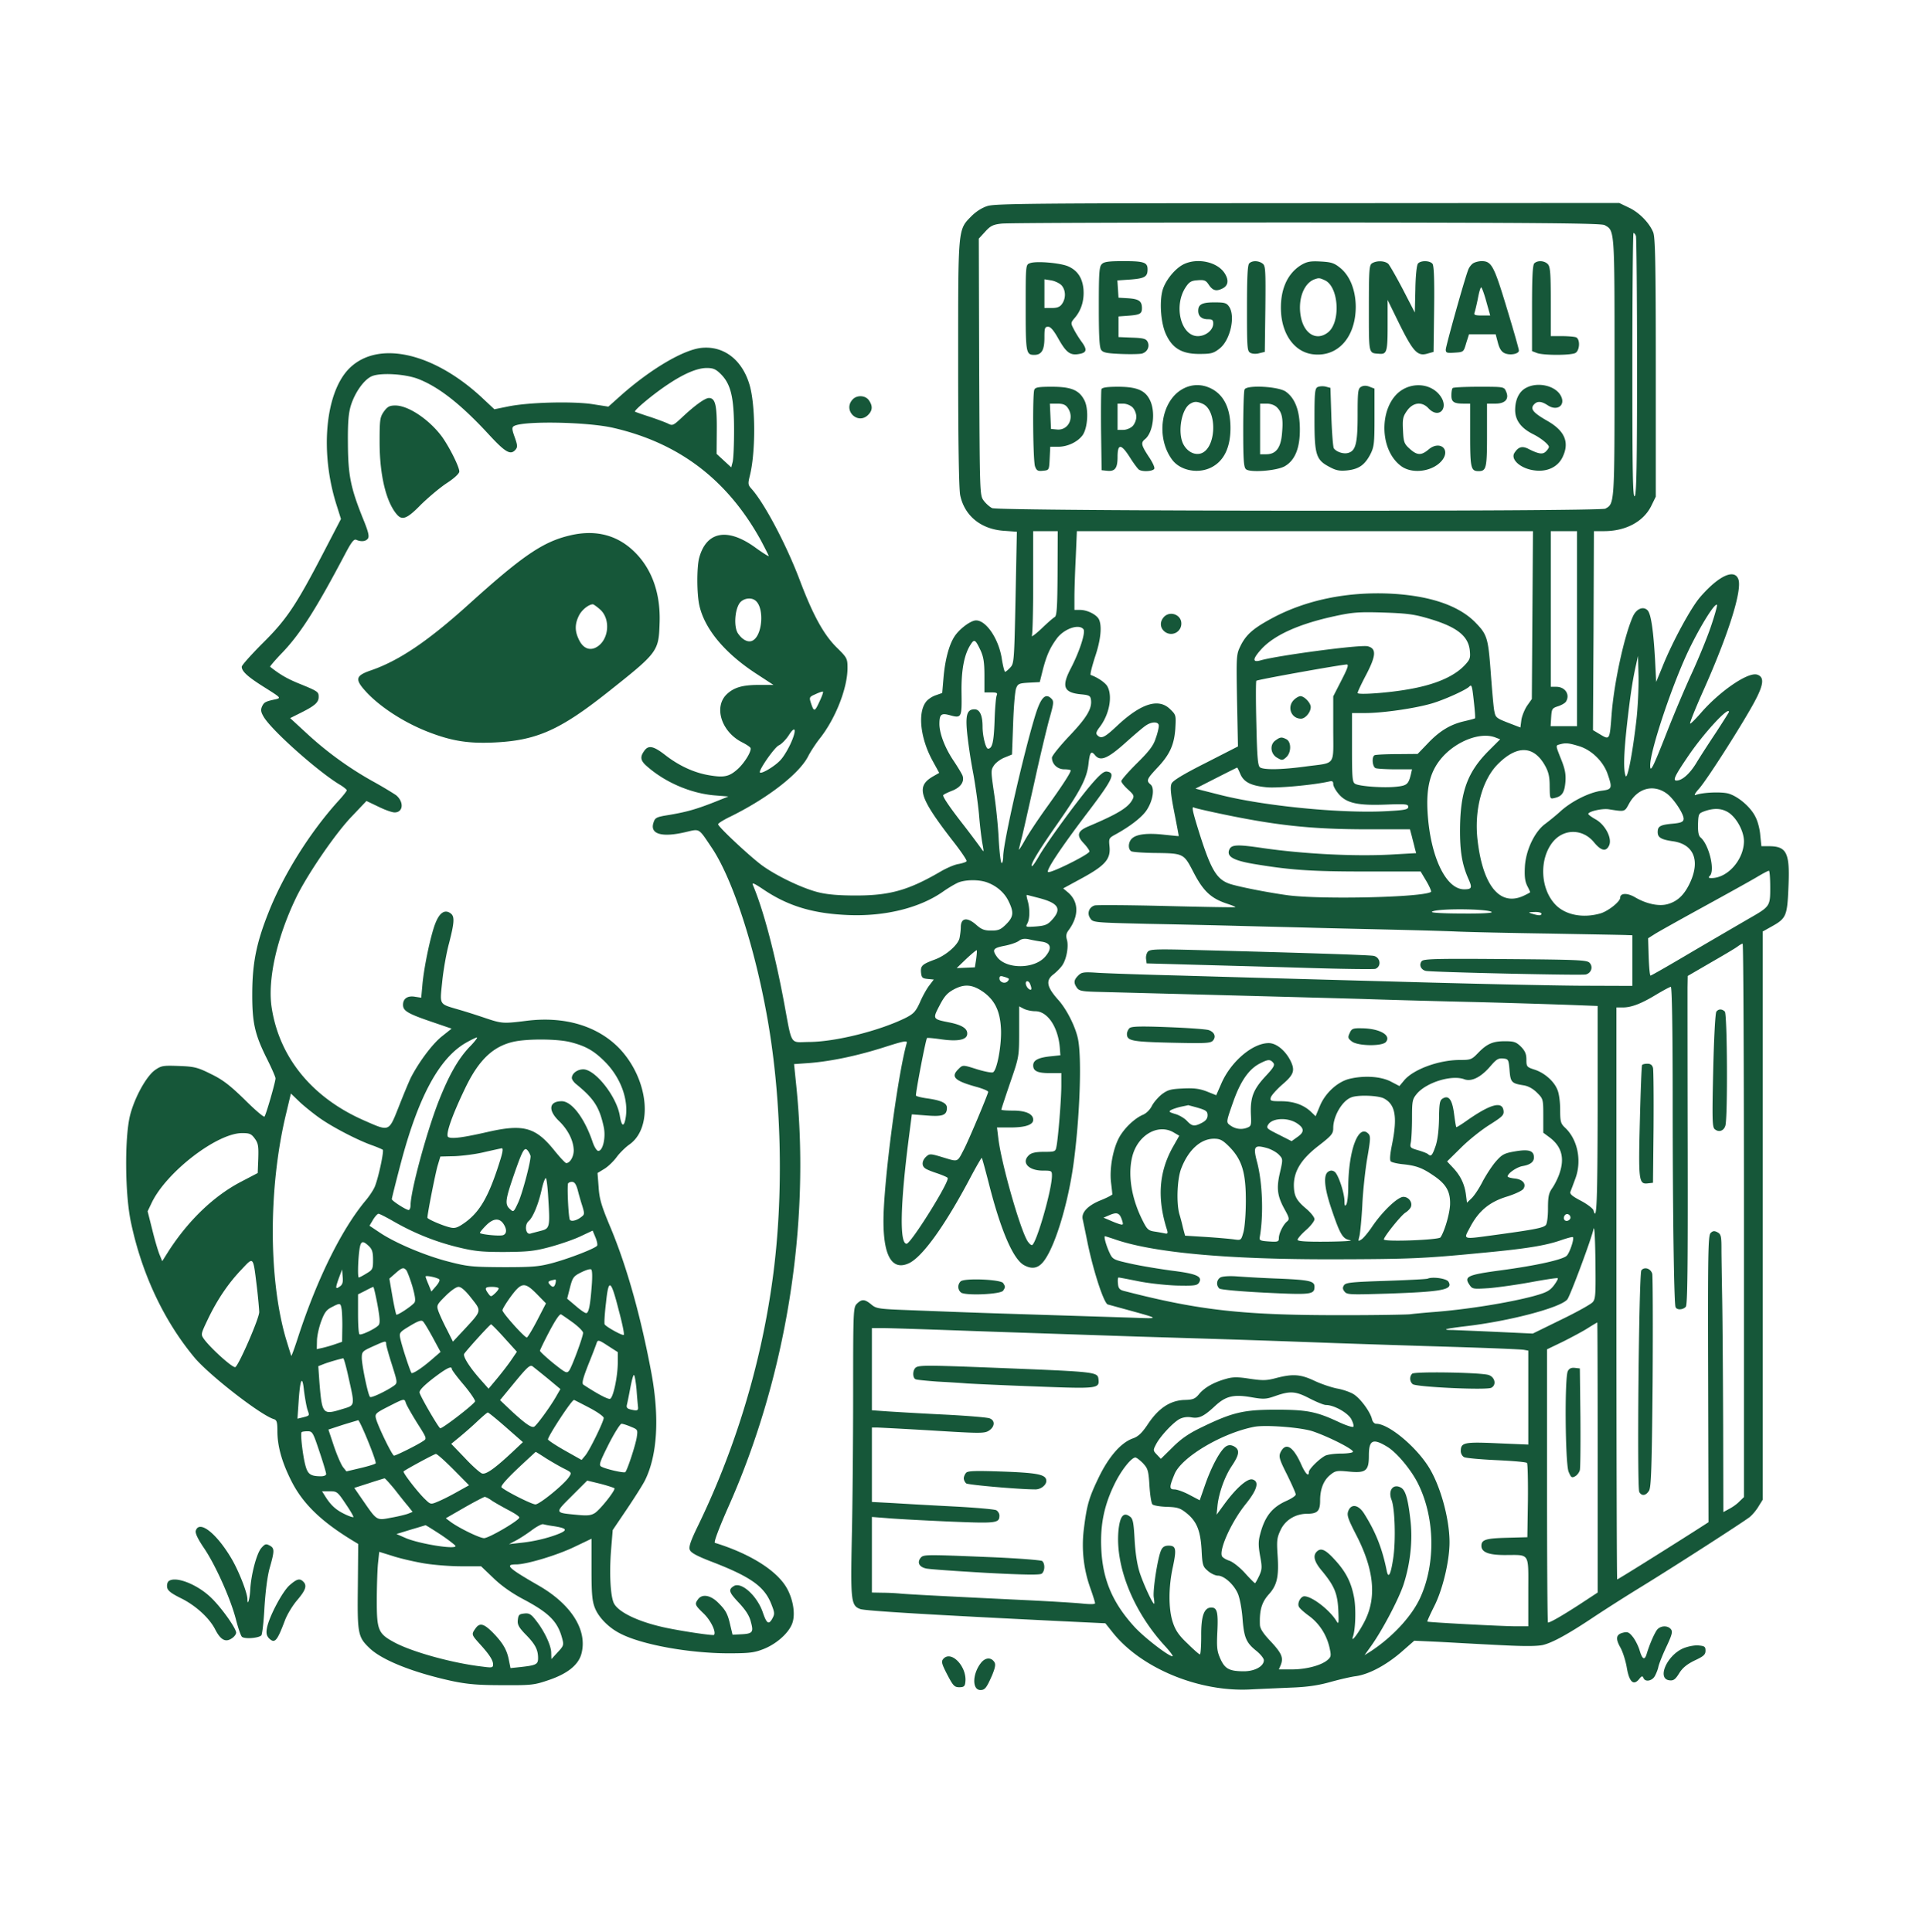
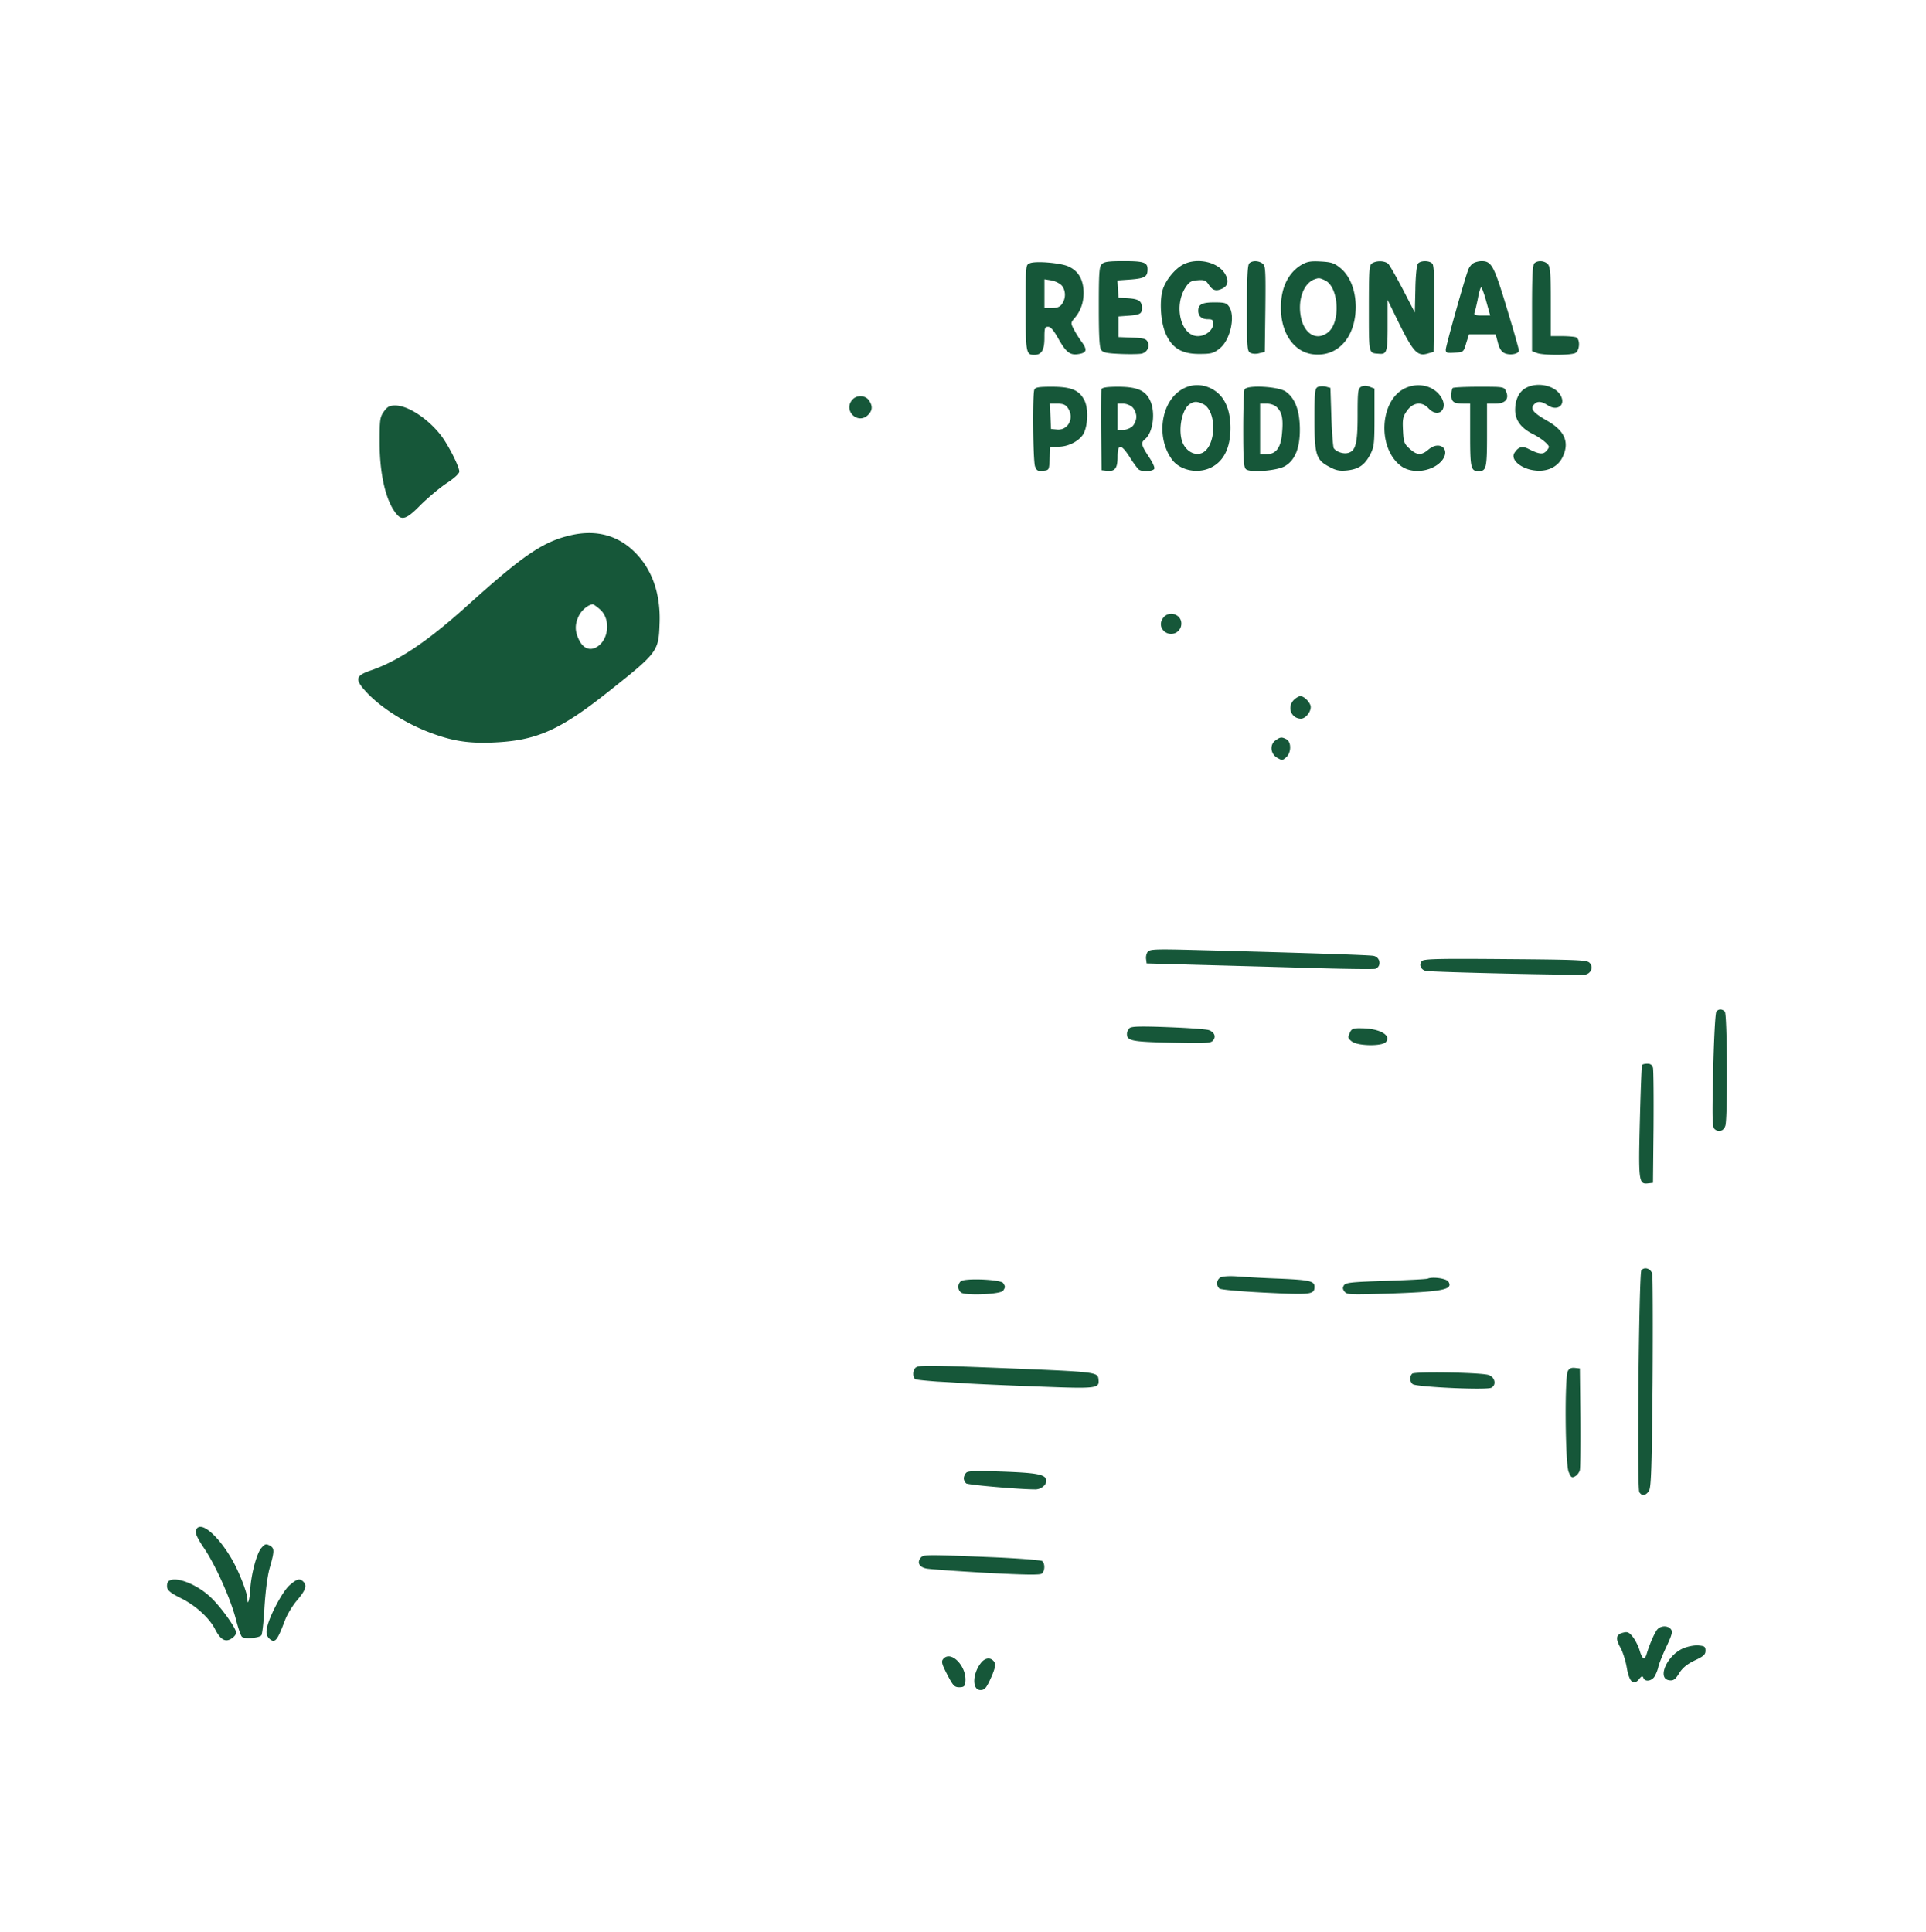
<svg xmlns="http://www.w3.org/2000/svg" width="298" height="299" fill="none">
-   <path fill="#165739" d="M152.807 31.874c-.87.262-1.799.87-2.524 1.596-2.089 2.148-2.031 1.596-2.031 22.779 0 12.39.116 19.44.319 20.398.667 3.163 3.192 5.223 6.703 5.484l2.06.146-.203 10.185c-.203 9.807-.232 10.213-.813 10.823-.348.377-.696.667-.812.667-.087 0-.348-.957-.522-2.147-.552-3.25-2.67-6.123-4.208-5.774-.957.232-2.495 1.48-3.134 2.524-.841 1.335-1.421 3.627-1.654 6.297l-.203 2.379-.986.348c-.552.174-1.248.639-1.538 1.045-1.306 1.712-.842 5.716 1.073 9.169l.987 1.799-1.016.581c-2.582 1.538-2.089 3.192 2.989 9.778 1.335 1.683 2.351 3.192 2.263 3.308-.087.145-.638.319-1.247.436-.61.087-1.886.638-2.815 1.189-4.933 2.873-7.834 3.685-13.057 3.685-2.641 0-4.382-.145-5.804-.493-2.582-.638-6.761-2.669-8.937-4.323-2.002-1.538-6.587-5.833-6.587-6.21 0-.145.871-.696 1.973-1.219 5.746-2.843 10.562-6.587 11.955-9.285.348-.697 1.161-1.944 1.799-2.757 2.438-3.076 4.295-7.805 4.295-10.91 0-1.48-.058-1.596-1.712-3.221-2.002-2.002-3.656-5.02-5.688-10.417-2.089-5.513-5.484-11.926-7.486-14.131-.522-.58-.522-.784-.232-1.973.899-3.57.899-10.533.029-13.841-1.103-4.063-4.033-6.355-7.602-5.949-2.815.348-7.806 3.308-12.362 7.341l-1.944 1.741-2.611-.406c-3.163-.435-9.779-.261-12.884.377l-2.147.436-1.828-1.712c-7.748-7.255-16.569-9.083-20.892-4.324-3.482 3.888-4.237 12.826-1.712 20.805l.696 2.206-2.64 5.077c-4.295 8.27-5.746 10.447-9.46 14.132-1.77 1.77-3.25 3.424-3.25 3.656 0 .725.929 1.567 3.57 3.221 2.437 1.538 2.524 1.596 1.74 1.799-1.654.348-1.857.464-2.176 1.131-.232.552-.174.871.29 1.654 1.364 2.206 8.676 8.676 11.897 10.533.493.32.929.668.929.784 0 .116-.61.899-1.393 1.741-4.382 4.875-8.444 11.375-10.736 17.207-1.857 4.672-2.467 7.776-2.496 12.332-.029 4.672.377 6.471 2.293 10.301.725 1.451 1.305 2.786 1.305 2.989 0 .551-1.48 5.687-1.712 5.919-.116.116-1.509-1.073-3.075-2.64-2.293-2.235-3.396-3.076-5.195-3.947-2.03-1.015-2.553-1.16-4.932-1.247-2.409-.087-2.728-.058-3.657.58-1.392.929-3.25 4.324-3.946 7.109-.841 3.482-.783 12.129.145 16.482 1.683 8.008 5.107 15.263 9.837 20.95 2.292 2.728 10.156 8.85 12.245 9.517.493.146.58.465.58 1.858 0 2.234.639 4.642 2.032 7.457 1.77 3.656 4.642 6.471 9.662 9.517l.813.494-.058 6.587c-.087 7.312 0 7.805 1.828 9.546 1.944 1.857 6.76 3.772 12.767 5.078 2.38.493 3.975.638 7.777.638 4.497.029 4.933-.029 7.138-.783 2.93-.987 4.614-2.35 5.078-4.062.986-3.657-1.567-7.69-6.703-10.621-4.585-2.64-5.223-3.22-3.395-3.22 1.625 0 6.355-1.422 9.053-2.728l2.612-1.248v4.672c0 3.801.087 4.933.522 6.035.58 1.48 2.147 3.076 3.946 3.976 3.308 1.712 10.533 3.018 16.569 3.047 3.424 0 4.12-.087 5.6-.668 2.118-.841 4.092-2.669 4.498-4.207.406-1.422 0-3.627-.958-5.281-1.567-2.699-5.716-5.281-11.084-6.935-.203-.058.58-2.177 2.147-5.717 8.879-20.021 12.651-43.467 10.446-64.968l-.348-3.395 2.466-.175c3.424-.29 7.4-1.131 11.578-2.466 2.902-.929 3.511-1.045 3.395-.638-1.219 4.236-3.134 17.99-3.54 25.418-.377 6.877.929 9.924 3.743 8.734 2.089-.841 5.6-5.716 9.489-13.028.986-1.886 1.857-3.366 1.915-3.337.058.058.551 1.857 1.102 4.004 1.858 7.313 3.773 11.694 5.427 12.594 1.363.754 2.379.464 3.308-.958 1.683-2.524 3.54-8.792 4.352-14.682.987-7.226 1.306-16.424.696-19.355-.406-1.944-1.741-4.555-2.988-5.977-1.886-2.089-2.06-3.105-.755-4.063.465-.377 1.074-.986 1.335-1.392.638-.958.987-2.902.696-3.918-.174-.609-.116-.986.262-1.48 1.625-2.205 1.596-4.439-.145-5.89l-.697-.58 2.989-1.625c3.54-1.944 4.381-2.931 4.178-4.875-.116-1.161-.087-1.277.726-1.741 2.379-1.277 4.294-2.757 5.02-3.859.986-1.48 1.276-3.424.609-3.976-.696-.58-.58-.841.958-2.495 2.002-2.089 2.698-3.627 2.872-6.152.116-2.031.116-2.118-.754-2.959-1.77-1.799-4.44-.987-8.067 2.35-2.118 2.002-2.611 2.263-3.25 1.625-.261-.261-.174-.551.406-1.306 1.422-1.886 1.974-4.643 1.19-6.18-.29-.61-1.538-1.451-2.611-1.828-.145-.029.174-1.248.638-2.728.929-2.699 1.132-4.904.609-5.92-.406-.725-1.799-1.421-2.901-1.421h-.871v-1.974c0-1.073.087-3.8.203-6.093l.174-4.12h70.569l-.087 12.97-.087 13-.754 1.073c-.377.581-.784 1.567-.871 2.206l-.145 1.131-1.509-.58c-2.263-.871-2.321-.929-2.524-1.944-.116-.494-.348-3.163-.551-5.92-.407-5.513-.552-5.948-2.496-7.921-2.611-2.583-7.109-4.063-13.173-4.353-6.674-.29-12.913 1.016-18.049 3.743-2.989 1.596-4.091 2.554-4.962 4.266-.696 1.422-.696 1.451-.58 8.531l.145 7.109-4.991 2.553c-3.453 1.741-5.078 2.728-5.281 3.192-.232.523-.145 1.567.406 4.382.406 2.06.726 3.743.697 3.743-.029.029-1.016-.087-2.206-.203-2.495-.29-4.265-.116-4.991.551-.609.523-.696 1.654-.145 2.002.174.116 1.712.233 3.395.262 4.788.058 4.701.029 6.268 3.046 1.48 2.844 2.669 3.976 5.107 4.788.783.261 1.393.493 1.335.551-.058.058-4.846-.029-10.679-.174-5.803-.145-10.794-.174-11.084-.087-.871.261-1.219 1.219-.696 1.973.435.668.493.668 8.792.871 4.584.087 10.968.232 14.16.319s8.357.203 11.462.29c3.104.087 8.589.203 12.187.29 3.598.087 8.095.204 10.011.291 1.915.087 8.443.232 14.508.319 6.064.116 11.433.203 11.897.232l.87.029v7.834l-8.124-.029c-4.469-.029-17.788-.319-29.598-.667-11.809-.319-26.231-.725-32.063-.899-5.833-.146-11.665-.349-12.971-.436-2.147-.145-2.466-.087-2.988.436-.697.696-.726 1.131-.175 1.915.349.464.842.551 3.424.609 10.069.261 37.374.987 41.146 1.103 2.467.087 9.518.29 15.669.435 6.152.145 13.232.377 15.757.464l4.555.174v16.076c-.029 14.218-.145 17.468-.638 15.553-.087-.29-.958-.958-1.944-1.48-1.393-.726-1.77-1.074-1.625-1.422.116-.29.464-1.219.783-2.089.987-2.728.319-6.007-1.625-7.806-.667-.638-.754-.928-.754-2.814 0-1.161-.174-2.525-.435-3.076-.523-1.306-2.003-2.612-3.569-3.105-1.161-.377-1.219-.464-1.219-1.538 0-.87-.203-1.335-.842-2.002-.754-.725-1.073-.842-2.495-.842-1.886 0-2.786.407-4.179 1.858-.957.986-1.131 1.044-2.785 1.044-3.25 0-7.196 1.451-8.618 3.163l-.726.871-1.392-.726c-1.567-.783-4.15-.928-6.384-.377-1.828.464-3.714 2.205-4.527 4.178l-.667 1.596-.726-.696c-1.131-1.074-2.698-1.625-4.642-1.625-1.567 0-1.712-.058-1.567-.58.087-.32.87-1.19 1.712-1.945 1.886-1.596 2.089-2.234 1.306-3.801-.813-1.567-2.177-2.669-3.337-2.669-2.496 0-5.833 2.843-7.313 6.209l-.812 1.857-1.451-.58c-1.132-.435-2.002-.551-3.685-.464-1.886.087-2.35.203-3.279.899-.58.465-1.277 1.277-1.538 1.799-.29.581-.841 1.132-1.364 1.364-1.334.551-3.046 2.205-3.801 3.714-.899 1.799-1.393 4.643-1.161 6.732.117.929.204 1.77.204 1.886-.029.087-.784.494-1.712.871-2.061.812-3.105 1.915-2.873 2.959.087.407.435 2.061.754 3.657.9 4.381 2.525 9.372 3.134 9.546.261.058 1.48.406 2.67.726 5.571 1.537 5.542 1.479.87 1.305-23.649-.754-21.762-.667-34.385-1.16-4.613-.174-4.991-.232-5.745-.871-1.016-.841-1.48-.87-2.234-.116-.552.551-.581.958-.581 13.841 0 7.312-.087 17.352-.203 22.343-.203 9.837-.116 10.533 1.306 11.056.725.29 11.665.928 30.671 1.857l7.254.348 1.132 1.422c4.352 5.484 13.231 9.198 21.182 8.821 1.625-.087 4.498-.203 6.413-.29 2.495-.087 4.236-.349 6.093-.871 1.451-.406 3.221-.812 3.946-.899 2.003-.291 4.585-1.654 6.936-3.657l2.089-1.828 3.83.175c2.089.116 6.239.348 9.227.493 3.802.203 5.804.203 6.819 0 1.48-.348 3.889-1.654 8.009-4.411a287.126 287.126 0 0 1 7.399-4.7c5.194-3.192 15.408-9.779 16.598-10.679.406-.319 1.016-1.044 1.364-1.625l.667-1.073v-87.921l1.451-.813c2.176-1.219 2.35-1.625 2.524-5.919.262-5.484-.232-6.471-3.075-6.471h-1.103l-.174-1.683c-.058-.929-.406-2.234-.755-2.873-.754-1.538-2.727-3.192-4.207-3.598-1.132-.29-3.946-.174-5.049.232-.29.116-.058-.319.522-.957 1.277-1.422 7.051-10.504 8.705-13.667 1.335-2.525 1.422-3.656.291-4.005-1.393-.435-5.775 2.554-8.734 5.978-.842.958-1.567 1.683-1.625 1.596-.087-.087.783-2.263 1.944-4.875 4.004-8.937 6.151-15.814 5.513-17.468-.609-1.654-3.047-.522-5.891 2.757-1.421 1.624-4.323 6.964-5.861 10.823l-.957 2.321-.175-3.453c-.261-4.614-.638-7.109-1.16-7.631-.697-.697-1.77-.203-2.293 1.015-1.363 3.105-2.93 10.417-3.278 15.234-.291 3.801-.291 3.83-1.712 2.989l-1.161-.697.087-15.407.058-15.38h1.567c3.337 0 6.064-1.45 7.283-3.859l.725-1.48V56.887c0-16.308-.087-20.167-.406-20.95-.609-1.48-2.205-3.105-3.801-3.83l-1.451-.697-48.168.03c-41.552 0-48.371.057-49.561.434Zm95.466 2.96c1.567.87 1.538.464 1.538 21.966 0 21.327 0 21.124-1.422 21.908-.9.464-93.957.406-94.885-.087-.377-.175-.987-.726-1.306-1.161-.609-.813-.609-1.045-.696-20.69l-.058-19.847.986-1.073c.813-.9 1.219-1.103 2.525-1.248.87-.116 22.081-.174 47.123-.174 36.445.029 45.673.116 46.195.406Zm4.846 1.683c.087.261.174 9.285.174 20.109 0 15.263-.087 19.76-.348 20.137-.32.407-.378-3.54-.378-20.108 0-11.317.087-20.602.174-20.602.117 0 .291.203.378.464ZM111.545 57.903c1.538 1.537 2.032 3.627 2.032 8.617 0 2.322-.088 4.556-.233 5.02l-.203.784-1.131-1.045-1.132-1.044.029-3.656c.029-3.889-.232-4.991-1.219-4.991-.609 0-2.205 1.16-4.178 3.017-1.335 1.248-1.451 1.306-2.176.929-.436-.203-1.683-.668-2.815-1.045-1.103-.348-2.147-.725-2.263-.783-.261-.145 2.814-2.728 5.107-4.237 2.466-1.654 4.526-2.524 5.977-2.524 1.016 0 1.422.174 2.205.958Zm-46.862.725c3.221 1.248 6.616 3.917 10.881 8.53 2.67 2.903 3.453 3.338 4.237 2.38.29-.377.261-.696-.174-1.915-.435-1.19-.435-1.509-.116-1.683 1.335-.841 11.316-.667 15.35.261 10.243 2.35 17.729 8.067 22.894 17.468.638 1.22 1.19 2.293 1.19 2.38 0 .087-.987-.523-2.177-1.393-4.265-3.047-7.486-2.408-8.589 1.683-.377 1.45-.377 5.513.029 7.341.813 3.627 3.889 7.342 8.705 10.504l2.757 1.799h-2.205c-2.554 0-3.859.378-4.962 1.393-2.118 1.944-.929 5.804 2.263 7.458.639.319 1.219.696 1.335.87.29.406-.9 2.379-2.031 3.366-1.248 1.103-2.06 1.277-4.295.9-2.35-.378-4.729-1.48-6.848-3.134-1.828-1.422-2.611-1.567-3.25-.639-.696.958-.58 1.538.494 2.438 2.785 2.437 6.703 4.12 10.359 4.439l2.176.174-2.321.929c-2.757 1.074-4.208 1.48-6.964 1.944-1.828.29-2.061.406-2.293 1.132-.638 1.799 1.219 2.379 4.933 1.509 2.263-.523 1.973-.697 4.063 2.408 3.046 4.527 6.354 14.363 8.356 25.013 2.496 13.057 2.873 28.813 1.016 42.074-1.828 13.174-5.832 26.26-11.694 38.244-.957 2.002-1.248 2.873-1.073 3.308.174.465 1.044.929 3.104 1.741 6.384 2.438 8.473 3.947 9.547 6.761.493 1.248.493 1.451.116 2.147-.551.987-.871.784-1.451-.899-.87-2.612-3.366-4.875-4.526-4.12-.871.551-.726.957.812 2.582 1.074 1.161 1.625 2.002 1.857 2.989.435 1.596.261 1.799-1.654 1.886l-1.19.058-.348-1.451c-.406-1.828-.725-2.379-1.973-3.598-1.161-1.103-2.408-1.277-3.018-.435-.551.754-.493.899.9 2.234 1.102 1.074 1.944 2.873 1.567 3.279-.174.145-5.397-.638-7.835-1.19-4.15-.928-7.196-2.466-7.718-3.859-.494-1.277-.639-4.643-.377-8.009l.26-3.163 2.177-3.22c1.19-1.77 2.466-3.773 2.814-4.469 1.916-3.859 2.264-9.663 1.016-16.511-1.625-8.734-3.772-16.394-6.267-22.43-1.48-3.511-1.8-4.584-1.916-6.412l-.174-2.206 1.045-.638c.58-.348 1.422-1.161 1.915-1.828.464-.638 1.335-1.48 1.886-1.886 3.83-2.583 3.076-10.127-1.45-14.915-3.367-3.482-8.445-5.02-14.335-4.294-3.656.464-3.86.435-6.384-.407-1.19-.406-3.076-1.015-4.207-1.334-3.047-.9-2.873-.639-2.496-4.324.174-1.741.639-4.41 1.045-5.89.812-3.163.9-4.121.32-4.614-.9-.725-1.742-.232-2.41 1.451-.754 1.886-1.798 6.906-2.03 9.633l-.175 1.916-.957-.146c-1.16-.203-1.857.291-1.857 1.248 0 .929.725 1.364 4.381 2.612l3.134 1.073-1.567 1.248c-1.45 1.19-3.424 3.83-4.672 6.21-.29.551-1.131 2.582-1.886 4.497-1.625 4.092-1.421 4.005-5.455 2.235-7.98-3.511-13.028-9.663-14.247-17.352-.697-4.295.754-10.882 3.801-17.178 1.712-3.512 6.036-9.866 8.618-12.536l2.234-2.35 1.828.87c.987.494 2.119.9 2.525.9 1.335 0 1.48-1.596.261-2.641-.319-.232-1.857-1.189-3.482-2.089a53.285 53.285 0 0 1-10.359-7.486l-2.582-2.38 1.683-.841c2.147-1.074 2.727-1.596 2.727-2.438 0-.783-.087-.87-3.018-2.06-1.857-.754-2.96-1.393-4.497-2.611-.058-.029.783-1.045 1.915-2.206 2.815-2.96 5.223-6.76 9.691-15.233.958-1.828 1.364-2.35 1.712-2.206.784.349 1.51.261 1.829-.203.232-.348.029-1.131-.784-3.105-1.886-4.7-2.292-6.644-2.321-11.52-.03-3.365.087-4.729.464-5.977.638-2.002 2.002-3.946 3.22-4.497 1.307-.58 5.108-.378 7.168.406Zm98.948 30.09c-.029 5.252-.116 6.558-.436 6.761-.232.116-1.16.929-2.06 1.8-.928.87-1.596 1.363-1.48 1.073.116-.29.203-4.062.203-8.357V82.19h3.802l-.029 6.528Zm80.376 8.56v15.089h-4.091l.087-1.393c.087-1.276.145-1.392 1.045-1.683.551-.174 1.102-.493 1.247-.725.668-1.074-.116-2.292-1.508-2.292h-.842V82.19h4.062v15.088Zm-127.21-4.41c1.567 1.044 1.19 5.774-.522 6.326-.667.203-1.48-.262-2.118-1.22-.609-.957-.493-3.452.232-4.584.493-.754 1.683-1.016 2.408-.522Zm147.957 3.975c-.58 1.741-1.886 4.904-2.872 7.08-1.016 2.176-2.786 6.355-3.947 9.315-2.205 5.629-2.611 6.412-2.611 5.194 0-2.351 3.54-12.884 6.094-18.107 1.799-3.685 3.917-7.051 4.236-6.732.087.058-.319 1.538-.9 3.25Zm-43.815-1.16c4.411 1.276 6.21 2.669 6.471 4.932.116 1.219.058 1.422-.842 2.38-1.683 1.741-4.613 2.988-8.763 3.685-3.134.551-7.747.87-7.747.551-.029-.116.58-1.422 1.334-2.844 1.538-2.959 1.596-4.033.233-4.381-1.103-.29-13.929 1.422-16.569 2.176-1.306.377-1.277-.203.087-1.712 1.973-2.176 5.803-3.917 11.288-5.107 2.785-.61 3.743-.696 7.544-.58 3.627.116 4.788.261 6.964.9Zm-53.304 1.682c.377.436-.609 3.482-1.973 6.094-1.451 2.786-1.074 3.714 1.567 3.975 1.276.116 1.48.232 1.567.813.203 1.364-.61 2.756-3.308 5.6-1.509 1.596-2.728 3.105-2.728 3.395 0 .987.842 1.799 1.915 1.799.552 0 .987.087.987.174 0 .348-1.248 2.292-3.714 5.716-1.335 1.858-2.902 4.208-3.453 5.223-.552.987-.929 1.538-.842 1.219.087-.319.261-1.102.435-1.741.175-.638 1.016-4.439 1.916-8.415.87-4.004 1.944-8.473 2.35-9.953.696-2.437.725-2.756.319-3.162-.899-.9-1.596-.203-2.408 2.321-1.741 5.542-5.049 19.964-5.049 22.111 0 .551-.116 1.015-.232 1.015-.145 0-.349-1.654-.465-3.714-.087-2.031-.435-5.252-.725-7.167-.493-3.366-.493-3.511 0-4.236.29-.436 1.045-.987 1.654-1.219l1.132-.464.174-4.73c.087-2.612.29-5.078.464-5.513.261-.697.464-.784 1.973-.871l1.683-.087.493-1.973c.581-2.205 1.103-3.366 2.177-4.817 1.131-1.48 3.395-2.263 4.091-1.393Zm-15.93 3.25c.464 1.016.609 1.857.609 3.918v2.611h1.045c.899 0 1.015.087.841.493-.116.291-.261 2.09-.319 3.976-.116 3.192-.348 4.236-1.016 4.236-.348 0-.841-1.973-.841-3.395 0-1.77-.435-2.698-1.248-2.698-1.219 0-1.451.986-1.073 4.236a81.93 81.93 0 0 0 .899 5.774c.29 1.596.696 4.411.871 6.239.145 1.828.406 3.917.551 4.643.232 1.277.232 1.277-.261.58-.261-.377-1.422-1.944-2.612-3.482-2.089-2.669-3.221-4.323-3.221-4.672 0-.116.61-.406 1.335-.696 1.364-.522 2.002-1.422 1.654-2.379-.116-.291-.725-1.306-1.364-2.264-1.334-1.973-2.176-4.178-2.205-5.658 0-1.538.261-1.77 1.567-1.422 1.857.522 1.915.406 1.857-3.424-.058-3.54.406-5.977 1.422-7.515.551-.87.725-.755 1.509.899Zm101.472 10.94c-.61 5.252-1.393 9.169-1.654 8.502-.348-.929-.29-3.25.174-7.603.522-4.672.899-7.167 1.393-9.372l.348-1.596.087 3.25c.029 1.77-.116 4.846-.348 6.819Zm-45.615-6.297-1.277 2.495v5.049c0 5.862.494 5.165-4.265 5.804-3.627.493-6.413.551-7.051.145-.348-.232-.464-1.422-.58-6.732-.088-3.569-.088-6.558 0-6.674.116-.174 12.593-2.408 13.957-2.524.377-.029.203.522-.784 2.437Zm20.486 3.366c.145 1.306.232 2.437.174 2.524-.058.058-.841.262-1.712.465-2.118.493-3.801 1.509-5.629 3.453l-1.538 1.596-3.192.029c-1.77 0-3.337.087-3.482.174-.464.29-.319 1.799.174 2.002.261.087 1.625.174 3.047.174h2.583l-.175.783c-.377 1.538-.609 1.741-2.292 1.916-1.915.203-5.571-.058-6.297-.436-.464-.232-.522-.812-.522-5.6v-5.368h2.06c2.699 0 7.69-.725 10.272-1.48 1.973-.58 5.223-2.06 5.775-2.582.406-.407.464-.291.754 2.35Zm-101.269-.029c-.725 1.567-.841 1.596-1.306.203-.29-.899-.261-.958.726-1.393.551-.261 1.074-.435 1.132-.377.087.058-.175.783-.552 1.567Zm140.732 1.567c0 .058-.899 1.48-1.973 3.134-1.103 1.654-2.496 3.801-3.105 4.816-1.015 1.654-2.176 2.67-3.047 2.67-.58 0-.261-.725 1.654-3.54 2.409-3.627 6.471-8.038 6.471-7.08Zm-88.211 2.147c0 .29-.203 1.19-.494 1.973-.348 1.103-1.015 1.973-2.901 3.83-1.306 1.306-2.409 2.554-2.409 2.757 0 .203.465.784 1.045 1.306.9.812.987.986.667 1.567-.667 1.247-2.321 2.234-6.848 4.149-1.654.697-1.828 1.393-.696 2.583.493.522.9 1.102.9 1.276 0 .436-5.891 3.366-6.384 3.192-.435-.145 1.857-3.627 6.267-9.43 3.715-4.904 4.208-5.92 2.815-6.123-.464-.058-1.074.435-2.466 2.06-2.293 2.699-6.993 9.141-8.125 11.172-.493.841-.929 1.48-1.016 1.393-.261-.232 1.045-2.38 3.86-6.413 3.627-5.194 4.642-7.109 4.903-9.401.204-1.829.407-2.09 1.016-1.335.812.986 1.944.522 4.585-1.828 1.392-1.248 2.843-2.496 3.25-2.757.957-.667 2.031-.638 2.031.029Zm-56.96 2.728c-.378.841-1.045 1.973-1.509 2.495-.784.929-2.96 2.263-3.25 2.002-.261-.29 2.234-3.888 2.931-4.207.406-.174 1.102-.9 1.537-1.567 1.045-1.654 1.248-.813.291 1.277Zm109.016-.929.754.29-1.799 1.799c-3.249 3.279-4.352 6.268-4.41 11.984-.029 3.569.319 5.601 1.306 7.835.609 1.364.522 1.596-.668 1.596-2.843 0-5.252-5.107-5.658-11.926-.232-3.946.435-6.413 2.263-8.502 2.264-2.554 5.949-3.946 8.212-3.076Zm12.913 1.335c1.973.58 3.801 2.379 4.468 4.323.755 2.177.697 2.38-.87 2.583-1.886.232-4.585 1.567-6.326 3.105-.783.725-1.915 1.625-2.495 2.06-1.596 1.19-2.931 3.975-3.105 6.5-.087 1.567 0 2.321.348 3.046.261.494.464.958.464.987 0 .058-.435.29-.986.551-3.628 1.712-6.297-1.421-7.139-8.473-.58-4.7.668-9.43 3.134-11.896 2.96-2.96 5.542-2.873 7.284.232.551.986.725 1.712.725 3.221.029 1.944.029 1.973.754 1.799 1.161-.262 1.538-.813 1.683-2.496.087-1.19-.058-1.973-.638-3.424-.9-2.263-.9-2.205-.232-2.379.928-.261 1.393-.203 2.931.261Zm-52.376 4.294c.551 1.306 1.683 1.857 4.149 2.09 1.712.145 7.168-.349 9.605-.9.493-.116.638-.029.638.406 0 .32.407 1.045.9 1.596 1.19 1.364 2.96 1.741 7.341 1.567 2.989-.116 3.366-.058 3.366.348 0 .407-.493.523-3.221.668-6.964.406-19.122-.784-25.941-2.525l-3.772-.957 3.192-1.625c1.77-.9 3.221-1.625 3.25-1.625.058-.029.261.406.493.957Zm65.984 3.047c1.074.755 2.757 3.308 2.612 4.005-.058.406-.464.551-1.683.667-1.944.174-2.321.406-2.321 1.306 0 .841.551 1.16 2.408 1.421 3.134.465 4.149 2.902 2.67 6.239-.9 2.002-1.974 3.047-3.54 3.482-1.335.377-3.25-.029-4.962-1.015-1.248-.755-2.38-.726-2.38.029 0 .609-1.915 2.118-3.105 2.437-2.669.754-5.339.232-6.877-1.335-2.408-2.466-2.582-7.138-.406-9.778 1.712-2.061 4.643-2.003 6.355.116 1.074 1.305 1.857 1.479 2.321.464.494-1.074-.551-3.134-2.031-4.004-.638-.349-1.19-.755-1.19-.871 0-.377 2.09-.87 3.134-.725 2.583.406 2.467.435 3.192-.9 1.335-2.379 3.743-3.018 5.803-1.538Zm-69.988 2.931c9.459 2.031 14.914 2.611 23.997 2.611h6.267l.291 1.074c.145.609.377 1.451.464 1.857l.203.755-4.062.232c-5.659.29-13.464-.116-19.674-1.016-4.12-.609-4.933-.551-5.223.377-.29.958.725 1.538 3.714 2.061 5.717.957 8.85 1.189 17.352 1.189h8.589l.9 1.509c.493.842.812 1.596.696 1.654-1.364.842-16.83 1.19-22.082.522-3.22-.435-8.037-1.392-9.198-1.828-1.915-.725-2.786-2.205-4.556-7.805-1.044-3.337-1.247-4.208-.812-3.947.145.088 1.538.407 3.134.755Zm79.622.058c1.248.87 2.321 2.902 2.321 4.41-.029 2.844-2.524 5.688-5.02 5.688-.464 0-.522-.087-.261-.348.842-.842-.145-4.875-1.45-5.949-.291-.261-.407-.87-.378-2.031.058-1.625.087-1.683 1.045-2.031 1.509-.523 2.698-.435 3.743.261Zm6.384 11.491c0 2.988 0 2.988-3.337 4.903a3306.22 3306.22 0 0 0-8.502 4.962c-3.569 2.119-6.558 3.831-6.674 3.831-.116 0-.232-1.306-.29-2.873l-.087-2.902 1.102-.696c.61-.377 4.034-2.293 7.632-4.266 3.598-1.973 7.254-4.004 8.125-4.526.87-.523 1.683-.958 1.828-.958.116-.029.203 1.132.203 2.525Zm-121.262-.755c1.509.522 2.786 1.596 3.424 2.96.842 1.712.755 2.408-.377 3.54-.841.841-1.19.987-2.321.987-1.045 0-1.509-.175-2.322-.9-1.392-1.219-2.35-1.074-2.379.319 0 .551-.116 1.364-.203 1.77-.261 1.074-2.147 2.699-3.859 3.308-1.945.726-2.177.958-2.09 2.002.087.784.203.9 1.045.987l.929.087-.726.957c-.377.494-1.045 1.683-1.422 2.583-.638 1.393-.957 1.741-2.118 2.35-4.004 2.003-10.852 3.744-15.031 3.773-3.046.029-2.582.783-3.917-6.355-1.422-7.545-3.163-14.131-4.788-17.962-.174-.406.261-.203 1.567.668 3.801 2.582 7.661 3.772 13.087 4.004 5.774.261 11.229-1.103 14.827-3.656.871-.609 1.974-1.248 2.438-1.422 1.189-.406 3.047-.406 4.236 0Zm8.183 2.467c2.96.783 3.482 1.654 2.002 3.308-.696.783-1.073.957-2.495 1.073-1.625.116-1.683.116-1.364-.464.377-.726.406-2.205.058-3.482-.145-.493-.232-.929-.145-.929.058 0 .928.232 1.944.494Zm69.989 2.147c.145.174-1.77.261-4.614.232-2.815 0-4.788-.116-4.643-.261.552-.551 8.647-.493 9.257.029Zm7.689.261c0 .319-.406.319-1.451 0-.638-.203-.609-.232.378-.261.58-.029 1.073.087 1.073.261Zm-77.33 4.324c1.451.203 1.654 1.015.581 2.292-1.683 2.002-6.123 2.002-7.516.029-.754-1.074-.58-1.335 1.219-1.683.899-.174 1.915-.522 2.234-.784.377-.29.842-.348 1.451-.232.464.116 1.393.29 2.031.378Zm108.668 43.119v42.828l-.696.668c-.348.377-1.074.899-1.596 1.161l-.899.493-.029-13.435c-.029-7.399-.088-16.104-.146-19.383-.058-3.279-.116-6.877-.116-8.038 0-1.828-.087-2.147-.609-2.437-.493-.261-.725-.232-1.074.116-.377.406-.435 3.017-.377 22.604l.058 22.14-2.263 1.451c-5.745 3.656-11.752 7.399-11.868 7.399-.058 0-.116-19.906-.116-44.251v-44.251h.987c1.363 0 2.901-.609 5.194-2.002 1.073-.638 2.089-1.189 2.234-1.189.174 0 .29 6.325.29 17.758 0 17.004.203 31.019.435 31.773.174.523 1.161.465 1.596-.029.261-.348.319-6.035.29-24.026-.029-12.97-.029-24.403-.029-25.389l.029-1.77 3.598-2.09c1.974-1.131 3.831-2.234 4.121-2.466.319-.232.638-.435.783-.435.116 0 .203 19.267.203 42.8Zm-118.795-40.421-.203 1.277-1.422.058-1.392.058 1.479-1.422c.842-.783 1.567-1.393 1.625-1.335.058.058 0 .697-.087 1.364Zm5.02 3.018c.087.087 0 .261-.174.435-.435.435-1.248.116-1.248-.464 0-.348.175-.435.668-.261.348.087.696.232.754.29Zm3.337.87c.319.784.203 1.074-.261.697-.464-.406-.58-1.161-.174-1.161.145 0 .348.203.435.464Zm-7.225 1.219c1.741 1.277 2.553 2.902 2.699 5.6.145 2.496-.61 6.587-1.248 6.819-.203.087-1.248-.116-2.322-.435-2.379-.754-2.321-.754-3.046-.029-1.19 1.19-.523 1.799 2.988 2.757.9.261 1.654.58 1.654.725 0 .319-3.104 7.719-3.801 8.995-.986 1.915-.841 1.857-3.134 1.161-2.002-.609-2.118-.609-2.64-.145-.668.609-.755 1.393-.203 1.799.174.174 1.044.522 1.857.783.841.291 1.596.61 1.654.726.348.522-5.688 10.185-6.355 10.185-1.103 0-.987-5.949.319-16.192l.494-3.83 2.263.174c2.495.203 3.163-.029 3.163-1.19 0-.754-.9-1.16-3.221-1.479-.784-.116-1.48-.291-1.567-.407-.116-.174 1.509-8.734 1.712-8.908.058-.058 1.045.029 2.234.203 2.496.349 3.859.087 3.976-.754.116-.871-.726-1.451-2.728-1.857-2.641-.523-2.641-.523-1.538-2.641.783-1.509 1.248-1.973 2.292-2.524 1.625-.842 2.844-.697 4.498.464Zm8.009 2.96c1.915 0 3.54 2.466 3.801 5.658l.087 1.161-1.654.174c-1.799.203-2.554.609-2.554 1.393 0 .87.668 1.189 2.525 1.189h1.828v1.944c0 2.148-.493 8.183-.754 9.431-.146.783-.233.812-1.945.812-1.218 0-1.915.146-2.292.494-1.248 1.131-.116 2.408 2.147 2.408 1.335 0 1.393.029 1.393.784 0 2.176-2.408 10.504-3.076 10.736-.145.058-.493-.261-.754-.697-1.19-2.06-4.033-12.071-4.469-15.843l-.203-1.654h2.06c2.293 0 3.54-.406 3.54-1.189 0-.9-1.131-1.422-3.104-1.422-1.016 0-1.828-.058-1.828-.145s.609-1.945 1.363-4.15c1.364-3.975 1.393-3.975 1.393-7.921v-3.918l.726.378c.406.203 1.189.377 1.77.377Zm-87.573 5.571c-1.741 1.857-3.134 4.324-4.701 8.27-1.857 4.701-4.382 13.986-4.382 16.191 0 .406-.145.726-.29.726-.406 0-2.611-1.422-2.611-1.683 0-.116.58-2.467 1.305-5.223 2.728-10.475 5.978-16.54 10.127-18.948.813-.465 1.596-.842 1.741-.842.145 0-.377.697-1.19 1.509Zm15.669-.783c2.38.609 3.627 1.334 5.31 3.017 2.466 2.467 3.743 5.949 3.192 8.85-.261 1.335-.61 1.132-.87-.435-.465-2.989-3.802-7.225-5.659-7.225-.929 0-1.77.638-1.77 1.335 0 .232.29.638.638.928 2.786 2.264 3.627 3.569 4.295 6.645.348 1.596-.116 3.714-.842 3.714-.232 0-.638-.638-.9-1.451-1.247-3.656-3.22-6.238-4.758-6.238-1.973 0-2.147 1.393-.435 3.047 1.422 1.363 2.263 3.075 2.292 4.555 0 .987-.58 1.973-1.16 1.973-.146 0-1.016-.928-1.945-2.089-2.814-3.453-4.7-3.975-10.098-2.756-3.917.899-5.687 1.131-6.21.812-.463-.29.494-3.134 2.583-7.486 2.06-4.324 4.237-6.471 7.37-7.225 2.09-.523 6.965-.494 8.967.029Zm145.287 4.323c.145 1.886.32 2.06 2.148 2.35.754.117 1.479.523 2.118 1.161.928.929.957.987.957 3.569v2.612l1.016.754c1.857 1.422 2.321 3.221 1.451 5.658-.232.668-.726 1.654-1.074 2.148-.551.783-.667 1.305-.667 3.163 0 1.305-.145 2.379-.348 2.582-.407.406-1.654.667-7.168 1.422-6.006.812-5.6.928-4.497-1.19 1.335-2.495 3.018-3.859 5.716-4.672 1.19-.377 2.321-.899 2.496-1.189.493-.755-.116-1.48-1.393-1.596-.581-.058-1.045-.203-1.045-.319 0-.465 1.364-1.422 2.292-1.596 1.19-.203 1.771-.639 1.771-1.335 0-1.045-.755-1.306-2.844-.958-1.712.291-2.06.465-2.989 1.509-.58.639-1.509 2.06-2.089 3.134-.551 1.103-1.335 2.263-1.741 2.641l-.697.667-.174-1.335c-.232-1.625-.87-2.901-2.031-4.12l-.87-.929 2.147-2.118c1.19-1.19 3.163-2.757 4.411-3.54 1.973-1.248 2.263-1.509 2.176-2.176-.174-1.567-2.06-1.045-5.833 1.625-.783.551-1.45.957-1.479.899-.059-.058-.204-.986-.349-2.089-.29-2.205-.841-2.902-1.77-2.321-.435.261-.522.783-.551 3.075-.029 1.741-.203 3.279-.522 4.237-.523 1.509-.697 1.712-1.19 1.277-.174-.145-.871-.407-1.567-.61-1.19-.348-1.248-.406-1.074-1.247.087-.494.175-2.177.175-3.715 0-2.669.058-2.93.754-3.772 1.509-1.77 5.397-2.96 7.341-2.234 1.132.406 2.583-.319 4.063-2.06.87-1.016 1.189-1.219 1.915-1.161.841.087.87.145 1.015 1.799ZM197 164.452c.29.349.087.726-1.277 2.177-1.828 2.002-2.292 3.221-2.176 5.89.087 1.683.029 1.77-.725 2.031-.871.29-1.799.116-2.583-.493-.522-.406-.493-.551.551-3.511 1.161-3.308 2.467-5.165 4.237-6.036 1.19-.609 1.509-.609 1.973-.058Zm-147.232 8.764c2.003 1.363 5.659 3.249 7.806 4.004.812.29 1.538.609 1.654.696.203.174-.638 4.208-1.219 5.659-.174.464-.812 1.45-1.422 2.176-3.714 4.439-7.486 12.071-10.417 21.008-.551 1.712-1.044 3.076-1.102 3.047-.03-.058-.407-1.277-.842-2.699-2.698-9.314-2.698-23.387.03-34.733l.754-3.163 1.48 1.422c.841.754 2.32 1.944 3.278 2.583Zm164.352-3.25c1.77.928 2.118 2.814 1.277 7.051-.319 1.567-.406 2.495-.203 2.698.145.145.986.348 1.857.436 2.002.203 2.988.551 4.642 1.683 2.061 1.363 2.728 2.524 2.67 4.555-.058 1.422-.842 4.121-1.48 5.078-.261.406-8.763.726-8.763.319 0-.406 2.612-3.685 3.337-4.149.377-.232.754-.638.841-.871.291-.725-.348-1.567-1.16-1.567-.871 0-3.25 2.264-4.817 4.585-.58.871-1.306 1.741-1.625 1.973-.58.378-.58.378-.348-.522.116-.522.319-2.641.435-4.73.087-2.06.435-5.31.755-7.225.522-3.018.551-3.482.174-3.859-1.538-1.567-3.076 2.582-3.105 8.328 0 1.189-.145 2.379-.29 2.611-.203.348-.291.232-.291-.435 0-1.364-.986-4.266-1.537-4.614-.349-.232-.639-.232-.987 0-.754.494-.609 2.409.435 5.542 1.422 4.237 1.799 4.846 2.96 5.049.551.116-1.045.203-3.54.233-3.25.029-4.585-.059-4.585-.291 0-.203.581-.87 1.306-1.509.725-.638 1.306-1.392 1.306-1.683 0-.29-.552-.986-1.219-1.566-1.596-1.335-1.944-2.003-1.973-3.657 0-2.205 1.132-4.062 3.801-6.122 2.06-1.596 2.292-1.886 2.292-2.757 0-1.828 1.364-4.178 2.757-4.729.987-.436 4.178-.32 5.078.145Zm-28.785 1.45c1.277.378 1.509.552 1.509 1.161 0 .493-.261.842-.87 1.161-1.161.609-1.538.551-2.322-.29-.377-.407-1.189-.9-1.828-1.074-.957-.29-1.044-.377-.58-.638.29-.145.986-.378 1.538-.494.551-.116 1.015-.203 1.044-.232 0 0 .697.174 1.509.406Zm15.437 2.467c1.045.725 1.045 1.306 0 2.031l-.928.667-2.002-1.015c-1.916-.958-1.974-1.016-1.567-1.625.725-.987 3.104-1.045 4.497-.058Zm-19.151 1.364.842.493-.987 1.741c-2.176 3.888-2.466 7.98-.899 12.854.145.494.087.61-.32.523-.29-.058-1.015-.203-1.625-.29-.957-.145-1.16-.349-1.828-1.683-1.77-3.482-2.35-7.226-1.567-10.098.9-3.221 4.005-4.962 6.384-3.54Zm-142.183.957c.523.726.58 1.19.523 3.076l-.087 2.234-2.554 1.335c-4.236 2.205-8.154 5.978-11.23 10.736l-.986 1.567-.406-.986c-.232-.552-.755-2.293-1.132-3.86l-.725-2.872.638-1.335c2.293-4.759 10.098-10.765 13.986-10.765 1.16 0 1.422.116 1.973.87Zm150.743 1.219c1.973 2.002 2.583 3.975 2.583 8.357 0 2.06-.175 4.178-.378 4.904-.348 1.247-.377 1.247-1.421 1.102-.581-.087-2.554-.261-4.324-.377l-3.279-.203-.319-1.19a30.082 30.082 0 0 0-.58-2.205c-.465-1.77-.32-5.368.29-6.964 1.102-2.902 3.018-4.643 5.078-4.643.928 0 1.334.203 2.35 1.219Zm5.978.261c.609.203 1.392.638 1.741 1.016.609.638.609.696.145 2.727-.581 2.467-.407 3.656.725 5.717.726 1.305.755 1.538.377 1.857-.609.493-1.276 1.857-1.276 2.582 0 .552-.146.61-1.509.522-1.335-.087-1.538-.174-1.451-.638.609-3.453.435-8.328-.377-11.52-.697-2.611-.494-2.872 1.625-2.263Zm-118.708 1.654c-1.741 5.629-3.105 8.067-5.427 9.779-1.131.812-1.567.986-2.263.841-1.132-.232-3.627-1.306-3.627-1.538 0-.638 1.219-6.79 1.567-8.008l.435-1.451 2.263-.058c1.248-.058 3.308-.319 4.585-.639 1.277-.29 2.467-.551 2.64-.58.233-.029.175.522-.173 1.654Zm4.642-.406c-.029 1.073-1.276 5.716-1.886 7.08-.725 1.567-.754 1.596-1.306 1.074-.812-.726-.725-1.393.61-5.281 1.392-4.005 1.654-4.44 2.205-3.686.203.291.377.668.377.813Zm2.728 6.326c.29 4.613.261 4.845-1.132 5.194-.638.174-1.364.348-1.625.435-.754.203-.957-1.364-.26-1.944.666-.581 1.537-2.67 2.03-4.991.203-.9.493-1.654.61-1.654.116 0 .29 1.335.377 2.96Zm4.555-1.161c.175.696.494 1.828.726 2.524.348 1.161.348 1.306-.116 1.654-.726.581-1.538.784-1.8.494-.202-.204-.435-4.382-.318-5.543 0-.174.29-.348.609-.348.406 0 .638.319.9 1.219Zm84.265 4.817c.175.609.146.667-.464.493a16.76 16.76 0 0 1-1.538-.609l-.899-.378 1.015-.435c1.132-.464 1.509-.29 1.886.929Zm-112.788.058c3.134 1.799 6.326 3.104 9.808 3.975 2.727.667 3.743.783 7.37.783 3.598-.029 4.613-.116 7.08-.783 1.596-.435 3.714-1.161 4.73-1.654l1.857-.87.435 1.044c.232.551.348 1.132.261 1.277-.232.406-4.178 1.944-6.819 2.669-2.176.581-3.105.668-7.69.668-4.787-.029-5.483-.087-8.414-.842-3.656-.928-8.24-2.872-10.65-4.468l-1.653-1.103.551-.928c.32-.523.697-.929.841-.929.146 0 1.19.522 2.293 1.161Zm182.139-.552c0 .203-.232.436-.493.494-.523.087-.726-.523-.32-.929.291-.29.813-.029.813.435Zm-165.135.9c.58.841.58 1.567 0 1.799-.522.203-3.598-.116-3.598-.348 0-.116.406-.61.928-1.132 1.074-1.103 2.031-1.219 2.67-.319Zm168.559 12.187c-.29.319-2.467 1.538-4.875 2.699l-4.382 2.147-5.629-.261c-3.105-.145-6.18-.262-6.79-.291-1.828 0-1.131-.203 2.002-.58 6.79-.783 14.712-2.873 15.757-4.149.435-.494 3.743-9.402 4.033-10.795.145-.812.261.697.319 4.759.058 5.281.029 5.978-.435 6.471Zm-74.051-9.779c5.89 2.089 17.381 3.163 33.92 3.134 11.81-.029 13.958-.116 22.924-.986 6.877-.639 9.924-1.132 12.332-1.974.929-.319 1.77-.551 1.828-.464.232.232-.493 2.409-.958 2.873-.609.609-4.787 1.538-10.242 2.263-5.165.696-5.688.958-4.788 2.263.435.639.58.639 2.959.494 1.393-.116 4.324-.523 6.529-.929 2.206-.406 4.092-.696 4.15-.609.087.087-.203.58-.61 1.131-.638.813-1.131 1.074-2.988 1.596-3.947 1.074-10.708 2.148-15.902 2.525-1.422.116-2.93.261-3.337.319-.406.058-4.903.145-10.01.145-15.67.029-22.43-.696-34.24-3.743-.697-.174-.9-.406-.958-1.161-.058-.522 0-.928.087-.928.116 0 1.48.261 3.076.58 1.567.319 4.236.609 5.948.667 2.67.058 3.134 0 3.424-.435.61-.957-.348-1.393-4.091-1.857-1.944-.261-4.788-.725-6.355-1.073-2.756-.61-2.901-.668-3.366-1.654-.522-1.103-.957-2.612-.725-2.612.058 0 .696.203 1.393.435Zm-115.313 1.074c.522.493.667.928.667 2.147 0 1.422-.058 1.538-1.045 2.118-.55.349-1.073.61-1.16.61-.174 0-.145-2.235.058-4.005.203-1.654.464-1.828 1.48-.87Zm-17.294 6.471c.203 1.741.348 3.453.348 3.772-.03 1.044-3.25 8.415-3.714 8.502-.436.116-3.802-2.931-4.817-4.324-.523-.754-.523-.754.61-3.134 1.45-3.017 3.162-5.542 5.193-7.66 1.886-2.002 1.77-2.147 2.38 2.844Zm23.126-2.699c.145.203.58 1.335.929 2.496.435 1.566.522 2.234.29 2.524-.493.58-2.612 1.973-2.786 1.828-.058-.087-.348-1.364-.61-2.873l-.464-2.698.93-.813c1.015-.899 1.276-.986 1.711-.464Zm28.669 2.408c-.232 3.076-.465 4.208-.87 4.208-.175 0-.9-.493-1.626-1.132l-1.306-1.102.436-1.712c.406-1.567.551-1.77 1.712-2.351.696-.348 1.393-.58 1.567-.464.174.116.203 1.103.087 2.553Zm-38.94.059c-.726.522-.755.348-.204-1.219l.522-1.393.087 1.132c.087.812-.029 1.218-.406 1.48Zm15.349-1.074c.145.116-.087.58-.493 1.045l-.726.841-.435-1.074c-.261-.609-.464-1.16-.464-1.247 0-.232 1.799.145 2.118.435Zm17.99.58c-.174.697-.464.726-.928.174-.348-.406-.174-.522.9-.725.086 0 .115.232.028.551Zm9.808 4.295c.522 1.944.87 3.627.755 3.714-.174.174-2.699-1.219-2.96-1.625-.087-.116 0-1.625.203-3.308.406-3.917.754-3.714 2.002 1.219Zm-12.68-2.583 1.393 1.422-1.364 2.641c-.755 1.45-1.48 2.64-1.596 2.64-.377 0-3.772-3.801-3.772-4.207 0-.203.58-1.161 1.305-2.148 1.654-2.234 2.148-2.263 4.034-.348Zm-24.664 1.683c.406 2.293.406 2.873.116 3.163-.552.551-2.641 1.538-2.902 1.364-.145-.058-.232-1.48-.232-3.134v-3.047l1.102-.551c.58-.319 1.161-.58 1.248-.609.087 0 .377 1.276.668 2.814Zm14.508-1.073c1.625 2.06 1.654 1.886-1.16 4.932l-1.684 1.8-.928-1.858c-.523-.986-1.103-2.263-1.306-2.814-.32-.929-.29-1.016 1.074-2.38.812-.812 1.653-1.421 2.03-1.421.407 0 1.074.58 1.974 1.741Zm4.236-1.509c0 .145-.26.493-.609.812-.58.522-.61.522-1.016-.029-.609-.841-.493-1.015.61-1.015.551 0 1.015.116 1.015.232Zm-24.287 3.308c.058.522.116 1.857.087 2.959l-.029 2.003-1.015.348a21 21 0 0 1-1.973.58l-.929.203.029-1.277c0-.696.29-2.031.638-2.988.523-1.422.842-1.828 1.654-2.235 1.335-.696 1.364-.667 1.538.407Zm35.836 2.031c.813.609 1.509 1.306 1.509 1.538 0 .609-1.712 5.223-2.147 5.832-.377.493-.523.406-2.467-1.132-1.131-.928-2.06-1.799-2.06-1.915 0-.116.668-1.509 1.48-3.046.957-1.799 1.596-2.728 1.799-2.583.203.116 1.045.696 1.886 1.306Zm-21.734 2.292 1.19 2.205-1.509 1.306c-1.393 1.19-2.582 1.973-2.96 1.973-.145 0-1.508-4.12-1.77-5.397-.174-.841-.087-.957 1.51-1.915 1.247-.754 1.77-.928 2.002-.696.203.174.87 1.305 1.537 2.524ZM247.2 225.533v20.892l-2.872 1.886c-2.786 1.799-4.469 2.757-4.817 2.757-.087 0-.145-9.518-.145-21.154V208.79l2.408-1.16c1.335-.668 3.076-1.596 3.859-2.09.784-.493 1.451-.899 1.509-.899.029 0 .058 9.401.058 20.892ZM78.06 207.049l1.916 2.118-.87 1.277c-.494.726-1.48 2.002-2.206 2.873l-1.306 1.567-1.131-1.277c-1.77-1.973-2.873-3.714-2.64-4.12.376-.581 3.975-4.556 4.149-4.556.116 0 1.044.958 2.089 2.118Zm72.224-1.102c6.471.232 18.019.609 25.68.87 15.408.464 19.673.609 30.758 1.016 4.149.145 12.245.406 17.99.58 5.746.174 10.736.377 11.114.464l.638.116v14.538l-4.788-.203c-5.136-.232-5.658-.116-5.658 1.218 0 .378.232.784.522.929.261.145 2.525.348 4.991.464 2.467.116 4.585.29 4.73.435.116.116.174 2.757.145 5.862l-.087 5.629-3.163.087c-3.25.087-3.946.29-3.946 1.248 0 .986 1.131 1.422 3.627 1.422 3.946 0 3.627-.494 3.627 5.687v5.339h-1.944c-2.089 0-13.522-.609-13.667-.725-.058-.058.435-1.132 1.074-2.409 1.305-2.582 2.35-6.993 2.35-9.865 0-3.686-1.451-8.909-3.308-11.781-2.06-3.192-6.152-6.558-8.038-6.558-.29 0-.58-.319-.667-.784-.319-1.16-1.799-3.162-2.844-3.801-.522-.319-1.683-.725-2.553-.87-.871-.174-2.438-.697-3.482-1.19-2.147-1.016-3.337-1.103-5.92-.435-1.509.406-2.089.406-4.091.116-1.828-.29-2.612-.29-3.627 0-1.886.522-3.308 1.306-4.179 2.321-.638.784-.957.929-2.321.958-2.205.087-3.975 1.276-5.6 3.685-.958 1.451-1.538 1.973-2.351 2.263-1.828.639-3.714 2.786-5.281 6.007-1.538 3.192-1.857 4.294-2.321 8.066a19.825 19.825 0 0 0 1.045 9.199c.377 1.073.696 2.089.696 2.234 0 .174-.754.174-1.944.058-1.103-.116-4.904-.348-8.502-.522-13.957-.668-18.774-.929-19.877-1.045a36.249 36.249 0 0 0-2.669-.116l-1.538-.029v-11.694l2.263.174c1.219.116 5.484.349 9.431.523 7.573.319 8.037.29 8.037-.929 0-.29-.232-.667-.493-.812-.29-.145-3.25-.407-6.616-.581a973.697 973.697 0 0 1-9.343-.522l-3.279-.174v-11.52h.667c.349 0 4.266.203 8.676.465 7.487.464 8.096.464 8.792 0 .9-.61.958-1.567.059-1.887-.378-.145-3.541-.406-7.023-.58a669.453 669.453 0 0 1-8.763-.493l-2.408-.174v-12.71h1.828c.987 0 7.08.203 13.551.436Zm-54.697 4.961c-.029 2.177-.696 5.34-1.19 5.543-.319.116-2.002-.784-4.12-2.177-.29-.203-.116-.899.754-3.133.639-1.567 1.22-3.105 1.306-3.395.174-.436.348-.407 1.712.493l1.538.986v1.683Zm-35.836-2.93c0 .232.407 1.683.9 3.221.841 2.669.87 2.785.348 3.191-1.074.784-3.54 1.974-3.743 1.77-.32-.29-1.248-4.816-1.277-6.006 0-.987.087-1.074 1.683-1.799 2.002-.9 2.09-.929 2.09-.377Zm-5.832 5.136c1.015 4.526 1.044 4.323-.987 4.933-3.017.928-3.104.812-3.51-4.15l-.175-2.495.813-.319c.725-.291 2.553-.813 3.046-.9.087-.029.465 1.306.813 2.931Zm30.874.232 1.915 1.596-.754 1.306c-.93 1.595-2.873 4.236-3.28 4.497-.406.261-1.363-.406-3.54-2.408l-1.77-1.683 2.293-2.786c1.915-2.321 2.35-2.727 2.756-2.437a189.92 189.92 0 0 1 2.38 1.915Zm-14.886-1.509c0 .145.842 1.277 1.886 2.495 1.045 1.248 1.8 2.409 1.712 2.525-.348.609-5.165 4.294-5.397 4.149-.348-.232-3.076-4.933-3.192-5.513-.058-.348.61-1.045 2.09-2.205 2.06-1.567 2.901-2.002 2.901-1.451ZM98.488 215c.087 1.248.203 2.466.232 2.727.058.552-.145.61-1.132.378-.58-.145-.696-.32-.58-.784.087-.348.32-1.509.522-2.582.203-1.074.436-1.973.552-1.973.116 0 .29 1.015.406 2.234Zm-50.925 3.105c.348.986.377.928-.696 1.218l-.842.203.174-2.582c.233-3.598.58-4.295.842-1.712.145 1.103.377 2.408.522 2.873Zm155.066-1.712c1.074.551 2.206 1.015 2.525 1.015 1.248 0 3.366 1.19 3.917 2.176.29.552.435 1.074.319 1.19-.116.116-1.102-.203-2.176-.696-3.511-1.654-4.991-1.944-9.779-1.944-5.02 0-6.732.406-11.461 2.698-2.061.987-3.221 1.799-4.556 3.134l-1.799 1.77-.609-.638c-.61-.639-.61-.697-.145-1.596.638-1.248 2.669-3.424 3.685-3.947a2.919 2.919 0 0 1 1.799-.232c1.189.203 1.915-.145 3.685-1.799 1.654-1.509 2.843-1.799 5.658-1.305 1.828.319 2.234.29 3.627-.204 2.322-.812 3.134-.754 5.31.378Zm-139.832.696c.087.319.87 1.683 1.712 3.047 1.567 2.466 1.567 2.466.928 2.872-.899.61-4.178 2.235-4.468 2.235-.29 0-2.553-4.672-2.815-5.804-.145-.667 0-.812 1.944-1.799 2.496-1.276 2.467-1.247 2.699-.551Zm28.407.754c1.22.639 2.206 1.335 2.206 1.567 0 .523-2.147 4.962-2.844 5.804l-.58.696-2.525-1.422c-1.392-.783-2.582-1.567-2.67-1.741-.115-.348 3.715-6.238 4.034-6.122.087.029 1.16.58 2.38 1.218Zm-12.912 3.018 2.611 2.293-1.508 1.421c-2.844 2.67-4.208 3.627-4.817 3.424-.29-.087-1.509-1.16-2.64-2.379l-2.119-2.205 1.277-1.045c.696-.58 1.944-1.654 2.727-2.408.813-.755 1.538-1.393 1.654-1.393.116 0 1.393 1.044 2.815 2.292Zm-21.356 2.118c.725 1.77 1.276 3.337 1.19 3.453-.059.117-1.103.436-2.322.726l-2.205.522-.552-.696c-.29-.406-.928-1.857-1.392-3.25l-.842-2.525 2.205-.725c1.219-.377 2.322-.696 2.409-.725.087-.029.783 1.421 1.509 3.22Zm40.681-2.205c1.074.435 1.074.464.9 1.654-.203 1.248-1.451 5.049-1.77 5.368-.174.174-2.902-.435-3.685-.841-.436-.232-.32-.61 1.102-3.453.9-1.77 1.8-3.192 2.002-3.192.204 0 .842.203 1.451.464Zm105.477.697c2.495.841 6.441 2.843 6.238 3.191-.087.146-.928.262-1.857.262-.957 0-2.031.145-2.408.319-.958.493-2.554 2.089-2.554 2.524 0 .842-.551.29-1.247-1.306-1.248-2.727-2.38-3.336-3.163-1.683-.261.639-.145 1.074 1.044 3.424.726 1.48 1.335 2.844 1.335 3.047 0 .203-.609.61-1.364.958-2.321 1.015-3.453 2.466-4.178 5.339-.261 1.016-.232 1.77.029 3.221.319 1.712.319 2.06-.145 3.076-.29.609-.581 1.131-.639 1.131-.087 0-.783-.696-1.566-1.567-.813-.899-1.887-1.741-2.438-1.915-.522-.174-1.045-.493-1.132-.725-.406-1.103 1.509-5.339 3.744-8.096 1.741-2.176 2.089-3.453.986-3.743-.754-.203-2.466 1.277-4.265 3.714l-1.277 1.741.145-1.48c.232-1.973 1.132-4.468 2.205-6.064 1.19-1.77 1.277-2.525.32-3.047-.407-.203-.755-.232-1.132-.029-.871.464-2.234 2.96-3.25 5.803l-.9 2.583-1.595-.842c-.871-.464-1.916-.841-2.322-.841-.812 0-.812-.348.029-2.38 1.103-2.64 7.37-6.354 12.361-7.312 1.741-.319 7.139.087 8.996.697ZM49.42 224.604c.58 1.712 1.045 3.279 1.045 3.482 0 .204-.348.349-.784.349-1.566 0-2.03-.291-2.379-1.509-.406-1.306-.87-5.107-.638-5.31.058-.087.493-.145.928-.145.755 0 .842.174 1.828 3.133Zm165.193-.754c1.509.899 3.831 3.685 4.875 5.89 2.525 5.194 2.641 12.158.319 17.352-1.305 2.96-4.381 6.268-7.834 8.502l-.842.523 1.016-1.422c1.741-2.438 4.207-7.138 4.991-9.431 1.073-3.278 1.48-6.906 1.073-10.214-.377-3.22-.754-4.497-1.479-4.874-1.19-.639-2.003.464-1.422 1.915.522 1.364.667 6.296.261 8.995-.377 2.582-.755 3.279-1.016 1.944-.696-3.453-1.712-6.006-3.511-8.85-.87-1.364-2.002-1.538-2.437-.348-.232.609-.058 1.16 1.16 3.54 2.757 5.281 3.25 9.546 1.538 13.173-.87 1.829-2.379 3.918-1.973 2.699.406-1.132.494-4.381.174-6.064-.435-2.322-1.247-3.947-2.988-5.833-1.451-1.596-2.148-1.886-2.786-1.248-.638.639-.377 1.596.841 3.018 1.887 2.292 2.38 3.453 2.496 6.065.087 1.886.058 2.205-.232 1.741-1.016-1.741-3.83-3.918-5.02-3.918-.551 0-1.103.987-.871 1.567.087.261.813.9 1.567 1.451 1.596 1.161 2.728 2.902 3.192 4.904.29 1.306.261 1.451-.348 1.973-.987.813-3.279 1.422-5.513 1.422h-1.973l.319-.754c.406-1.103.087-1.799-1.654-3.657-1.074-1.131-1.567-1.886-1.596-2.466-.087-2.263.261-3.511 1.393-4.759 1.276-1.422 1.567-2.756 1.334-6.122-.145-2.206-.087-2.641.494-3.86.725-1.508 2.263-2.437 4.004-2.466 1.683 0 2.089-.406 2.089-2.06 0-1.799.552-3.163 1.625-4.005.755-.609 1.045-.638 2.815-.464 2.64.261 3.105-.116 3.105-2.466 0-2.438.609-2.728 2.814-1.393Zm-130.14 1.799c.841.522 2.089 1.248 2.785 1.596 1.219.609 1.219.638.755 1.335-.755 1.131-4.527 4.207-5.165 4.207-.58 0-4.643-2.06-5.252-2.64-.175-.174.725-1.219 2.466-2.873 1.509-1.422 2.786-2.583 2.815-2.612.058 0 .754.436 1.596.987Zm-14.306 1.741 2.409 2.437-1.828 1.016c-1.016.58-2.35 1.248-2.99 1.509-1.102.464-1.13.464-1.972-.348-1.132-1.074-3.511-4.15-3.337-4.324.261-.261 4.7-2.669 4.99-2.698.175-.029 1.394 1.073 2.728 2.408Zm106.666-.987c.755.813.871 1.103 1.016 3.482.087 1.422.29 2.728.464 2.902.174.174 1.19.348 2.234.377 1.625.058 2.032.174 3.018.958 1.596 1.277 2.177 2.698 2.351 5.716.116 2.38.203 2.583.986 3.25.464.406 1.161.726 1.538.726.958 0 2.467 1.363 3.076 2.756.29.639.609 2.322.725 3.772.232 3.047.552 3.831 2.148 5.107.638.523 1.16 1.161 1.16 1.451 0 .929-1.393 1.712-3.076 1.712-2.263 0-2.959-.377-3.656-1.944-.522-1.161-.58-1.77-.464-4.178.145-2.989-.029-3.744-.929-3.744-1.131 0-1.595 1.335-1.566 4.411 0 1.567-.087 2.844-.204 2.844-.116 0-.986-.755-1.915-1.683-1.334-1.248-1.857-2.032-2.263-3.25-.696-2.06-.696-5.484 0-8.618.58-2.757.493-3.279-.667-3.279-.61 0-.929.203-1.161.725-.522 1.132-1.306 6.181-1.132 7.284.087.551.116.986.058.986-.232 0-1.509-2.727-2.176-4.643-.435-1.305-.696-2.901-.841-5.165-.146-2.756-.262-3.366-.726-3.685-.986-.754-1.538-.087-1.77 2.089-.551 5.63 2.35 12.768 7.37 18.136.697.783 1.132 1.393.987 1.393-.609 0-4.382-2.902-5.89-4.556-3.395-3.714-4.933-7.341-5.136-12.129-.175-3.801.493-6.848 2.147-10.156 1.015-2.031 2.524-3.917 3.134-3.917.174 0 .696.406 1.16.87Zm-115.835 3.976c.725.928 1.654 2.118 2.09 2.611l.754.958-.726.29c-.406.145-1.596.435-2.611.609-2.235.436-2.177.465-4.208-2.466l-1.48-2.147 2.264-.726c1.218-.406 2.321-.725 2.408-.754.087-.029.755.725 1.509 1.625Zm34.066-.087c.232.232-2.147 3.25-3.018 3.83-.61.377-1.132.435-2.67.29-3.627-.348-3.598-.232-.9-2.931l2.38-2.379 2.032.493c1.102.29 2.089.61 2.176.697ZM53.483 232.7c.725 1.074 1.276 2.002 1.19 2.06-.059.058-.697-.145-1.394-.493-1.305-.638-2.089-1.335-2.96-2.728l-.492-.783h1.19c1.13 0 1.218.087 2.466 1.944Zm22.662-.464c.493.319 1.625.957 2.553 1.451.9.464 1.654.957 1.654 1.131 0 .436-4.7 3.192-5.455 3.192-.696 0-4.004-1.625-5.223-2.553l-.696-.523 2.872-1.654c1.567-.899 2.989-1.625 3.134-1.654.174 0 .697.262 1.16.61Zm9.517 3.917c2.002.319 2.206.58.929 1.132-1.683.696-3.975 1.247-6.036 1.451l-1.799.203 1.161-.61c.638-.348 1.741-1.073 2.466-1.625.726-.522 1.48-.928 1.683-.841.233.058.929.203 1.596.29Zm-17.439 1.335c1.248.841 2.234 1.625 2.264 1.741.029.58-5.688-.348-7.748-1.248l-1.393-.609 2.176-.668c1.19-.348 2.235-.667 2.322-.696.058 0 1.131.667 2.38 1.48Zm-2.698 4.41c1.508.262 4.12.465 5.832.465h3.076l1.886 1.799c1.219 1.189 2.814 2.321 4.614 3.279 4.004 2.118 5.339 3.453 6.035 6.035.29 1.045.261 1.19-.667 2.176l-.987 1.074-.029-.986c0-1.103-1.073-3.395-2.38-5.02-.725-.958-1.044-1.132-1.798-1.045-.784.087-.9.203-.987.987-.087.725.145 1.16 1.248 2.292 1.45 1.48 1.886 2.321 1.886 3.627 0 .958-.32 1.103-2.612 1.364l-1.654.174-.232-1.132c-.29-1.625-.9-2.698-2.408-4.265-1.48-1.509-2.118-1.683-2.786-.726-.638.9-.61.958.639 2.351 1.509 1.654 2.089 2.553 2.089 3.192 0 .522-.145.551-1.654.348-4.556-.523-10.765-2.235-13.551-3.714-2.553-1.364-2.786-1.887-2.786-6.442 0-2.089.087-4.643.175-5.687l.203-1.916 2.06.639c1.131.377 3.279.87 4.788 1.131Z" />
  <path fill="#165739" d="M159.365 40.724c-.667.233-.667.262-.667 6.877 0 6.993.058 7.313 1.335 7.313 1.131 0 1.566-.755 1.566-2.641 0-1.509.058-1.712.581-1.712.377 0 .87.58 1.596 1.886 1.218 2.147 1.828 2.583 3.221 2.322 1.189-.204 1.247-.697.29-1.974-.377-.522-.9-1.364-1.161-1.886-.493-.928-.464-.986.232-1.799.987-1.19 1.422-2.727 1.277-4.41-.174-1.683-.9-2.815-2.292-3.453-1.132-.552-5.02-.9-5.978-.523Zm4.933 3.482c.609.755.638 1.944.029 2.815-.319.464-.725.638-1.596.638h-1.132V43.22l1.103.174c.58.116 1.306.464 1.596.812Zm6.181-3.336c-.407.377-.465 1.393-.465 6.616 0 4.556.087 6.297.378 6.674.29.406.899.522 3.046.61 1.451.057 2.931.028 3.25-.059.842-.232 1.248-1.103.871-1.828-.232-.464-.668-.58-2.409-.638l-2.089-.087v-3.192l1.161-.087c2.147-.145 2.466-.29 2.466-1.19 0-1.103-.464-1.422-2.176-1.538l-1.451-.087-.087-1.335-.087-1.334 2.089-.146c2.148-.174 2.583-.435 2.583-1.567 0-1.073-.552-1.276-3.656-1.276-2.322 0-3.076.087-3.424.464Zm12.651.028c-1.335.668-2.815 2.496-3.25 4.005-.522 1.886-.261 5.252.58 6.935.987 2.09 2.467 2.93 5.078 2.93 1.828 0 2.206-.087 3.134-.812 1.683-1.277 2.525-5.049 1.48-6.529-.377-.551-.696-.638-2.263-.638-1.915 0-2.496.32-2.496 1.306 0 .841.552 1.305 1.509 1.305.668 0 .813.117.813.668 0 1.015-1.161 1.944-2.38 1.944-2.64 0-3.801-4.73-1.857-7.602.522-.784.842-.987 1.828-1.045 1.016-.087 1.277.029 1.683.638.61.929 1.132 1.103 2.031.697.987-.436 1.161-1.248.523-2.322-1.074-1.828-4.237-2.553-6.413-1.48Zm10.156-.144c-.261.26-.348 2.205-.348 6.964 0 6.122.029 6.615.522 6.877.319.174.929.203 1.393.058l.841-.203.087-6.674c.058-5.978.029-6.674-.435-6.993-.609-.465-1.596-.494-2.06-.03Zm7.98.29c-2.206 1.393-3.279 4.033-3.047 7.428.261 3.424 2.118 5.92 4.759 6.326 3.917.58 6.79-2.525 6.79-7.37-.029-2.554-.9-4.76-2.409-5.978-.928-.755-1.393-.9-3.047-.987-1.625-.087-2.118.03-3.046.58Zm3.714 2.321c2.176.987 2.495 6.5.493 8.067-1.683 1.334-3.569.348-4.149-2.177-.61-2.698.319-5.397 2.06-6.035.667-.232.783-.232 1.596.145Zm7.341-2.64c-.464.26-.522.9-.522 6.964 0 7.196-.058 6.935 1.538 7.05 1.247.117 1.363-.26 1.363-4.38v-3.947l1.857 3.801c2.119 4.237 2.786 4.962 4.324 4.498l.928-.261.087-6.616c.059-4.643-.029-6.761-.261-7.022-.435-.523-1.828-.523-2.234-.03-.203.233-.377 1.945-.406 3.976l-.087 3.598-1.828-3.54c-1.016-1.944-2.032-3.714-2.264-3.975-.522-.494-1.77-.552-2.495-.116Zm15.64-.001c-.29.175-.667.639-.812 1.074-.581 1.509-3.453 11.781-3.453 12.303 0 .494.174.552 1.392.465 1.364-.088 1.364-.088 1.77-1.48l.436-1.364h4.12l.348 1.306c.232.928.581 1.422 1.045 1.625.841.377 2.205.116 2.205-.407 0-.232-.841-3.192-1.886-6.616-1.973-6.528-2.35-7.225-3.888-7.225-.406 0-.987.145-1.277.32Zm2.002 5.92.61 2.176h-1.277c-1.016 0-1.277-.087-1.161-.406.087-.232.319-1.19.522-2.176.175-.987.407-1.77.523-1.77.087 0 .464.986.783 2.176Zm7.429-5.891c-.261.261-.349 2.206-.349 6.964v6.616l.755.29c.986.378 5.223.378 5.948 0 .697-.377.784-2.176.087-2.437-.261-.087-1.218-.174-2.176-.174h-1.712v-5.34c0-4.468-.087-5.425-.464-5.803-.522-.551-1.596-.609-2.089-.116Zm-54.465 19.471c-3.308 1.886-4.121 7.457-1.567 10.91 1.248 1.683 4.004 2.234 6.064 1.19 1.945-.987 2.96-3.076 2.96-6.094 0-3.018-1.015-5.107-2.96-6.094-1.479-.754-3.075-.725-4.497.088Zm3.163 2.263c2.292 1.044 2.118 6.819-.232 7.66-1.016.349-2.177-.26-2.786-1.45-.9-1.829-.261-5.427 1.074-6.21.667-.406 1.073-.377 1.944 0Zm17.758-2.582c-.406.232-.464.9-.464 4.962 0 5.542.232 6.296 2.35 7.399 1.016.551 1.567.638 2.728.522 1.799-.203 2.698-.841 3.569-2.495.58-1.161.638-1.683.638-5.717v-4.44l-.754-.29c-.494-.202-.929-.202-1.306 0-.493.29-.551.668-.551 4.382 0 4.382-.29 5.542-1.48 5.862-.726.203-1.828-.175-2.205-.726-.117-.203-.291-2.38-.378-4.846l-.145-4.497-.754-.203c-.406-.087-.958-.058-1.248.087Zm13.377.261c-3.801 2.002-4.092 9.256-.435 11.955 1.799 1.334 5.078.812 6.412-.987 1.219-1.683-.493-2.989-2.147-1.596-1.132.958-1.77.958-2.931-.087-.841-.754-.957-1.015-1.044-2.815-.087-1.74-.029-2.147.58-3.017.929-1.364 2.321-1.538 3.337-.465 1.654 1.8 3.308-.058 1.77-2.002-1.248-1.596-3.598-2.002-5.542-.986Zm18.89-.146c-1.074.552-1.683 1.829-1.683 3.425 0 1.567.899 2.786 2.727 3.714 1.248.61 2.496 1.625 2.496 2.002 0 .116-.203.435-.464.697-.494.493-1.103.406-2.67-.378-.987-.522-1.596-.348-2.205.61-.639 1.015.986 2.437 3.105 2.698 1.915.261 3.54-.493 4.294-1.944 1.19-2.35.435-4.178-2.35-5.745-2.119-1.219-2.612-1.8-2.061-2.467.523-.609 1.161-.58 2.177.087 1.451.958 2.785 0 2.031-1.45-.813-1.596-3.598-2.235-5.397-1.248Zm-76.082.29c-.29.755-.203 11.056.116 11.869.232.638.435.754 1.218.667.958-.087.958-.087 1.045-1.915l.087-1.799h1.219c1.451 0 2.989-.725 3.772-1.77.842-1.16.987-4.178.261-5.484-.812-1.538-2.06-2.031-5.02-2.031-2.031 0-2.553.087-2.698.464Zm5.165 2.786c1.102 1.538.087 3.54-1.654 3.366l-.929-.087-.087-1.973-.087-1.944h1.161c.87 0 1.277.174 1.596.639Zm5.223-2.872c-.058.203-.087 3.105-.058 6.442l.087 6.093.812.087c1.248.145 1.654-.377 1.654-2.147 0-2.09.552-2.06 1.915.087.581.928 1.219 1.77 1.393 1.886.551.377 2.205.261 2.379-.145.088-.232-.319-1.074-.899-1.915-1.132-1.741-1.219-2.118-.522-2.67 1.247-1.044 1.654-4.236.725-6.064-.725-1.48-2.031-2.031-4.933-2.031-1.683 0-2.437.116-2.553.377Zm4.817 2.815c.319.319.58.957.58 1.45 0 .494-.261 1.132-.58 1.451-.32.32-.958.58-1.451.58h-.871v-4.061h.871c.493 0 1.131.261 1.451.58Zm17.323-2.757c-.117.26-.204 3.076-.204 6.238 0 4.76.087 5.804.436 6.094.667.551 4.758.232 5.977-.464 1.596-.9 2.38-2.815 2.351-5.804-.029-2.814-.726-4.7-2.177-5.745-1.131-.813-6.122-1.074-6.383-.32Zm5.019 2.756c.784.784.987 1.741.784 3.976-.174 2.263-.929 3.279-2.438 3.279h-.957v-7.835h1.016c.638 0 1.247.232 1.595.58Zm27.189-2.988c-.116.087-.203.61-.203 1.132 0 1.015.377 1.276 1.915 1.276h.987v4.875c0 5.107.116 5.571 1.306 5.571 1.189 0 1.305-.464 1.305-5.57v-4.876h1.306c1.538 0 2.176-.754 1.625-1.915-.29-.696-.377-.696-4.178-.696-2.148 0-3.976.087-4.063.203ZM59.402 63.677c-.61.87-.667 1.248-.667 4.73 0 5.136 1.015 9.314 2.698 11.23.813.928 1.596.609 3.685-1.539 1.132-1.102 2.902-2.611 4.005-3.337 1.16-.754 1.944-1.48 1.944-1.799 0-.725-1.51-3.743-2.67-5.368-1.944-2.64-5.194-4.846-7.225-4.846-.9 0-1.219.175-1.77.929Zm28.64 19.209c-4.092.986-7.283 3.192-15.38 10.504-6.412 5.803-10.88 8.821-15.233 10.33-2.467.841-2.583 1.393-.696 3.424 2.234 2.379 6.006 4.788 9.778 6.209 3.511 1.335 6.036 1.712 9.895 1.538 6.558-.29 10.185-1.886 17.584-7.747 7.835-6.21 7.922-6.326 8.067-10.736.174-4.73-1.277-8.647-4.207-11.317-2.641-2.408-5.949-3.163-9.808-2.205Zm4.817 11.432c1.74 1.567 1.305 4.962-.755 5.92-1.015.464-1.973-.029-2.553-1.306-.639-1.306-.61-2.408.029-3.685.435-.87 1.48-1.712 2.147-1.741.116 0 .638.377 1.132.812Zm107.333 13.987c-1.103 1.102-.406 2.902 1.103 2.902.667 0 1.508-.987 1.508-1.8 0-.638-.986-1.682-1.595-1.682-.233 0-.697.261-1.016.58Zm-2.844 6.268c-.928.638-.783 2.118.29 2.698.697.407.813.407 1.364-.087.813-.725.813-2.35.058-2.785-.754-.378-.957-.378-1.712.174Zm68.219 41.958c-.174.232-.377 4.091-.493 9.111-.174 7.574-.145 8.763.232 9.082.638.552 1.422.262 1.654-.551.377-1.364.29-17.265-.087-17.642-.435-.435-.958-.435-1.306 0Zm-11.491 8.27c-.087.145-.232 4.033-.348 8.676-.232 9.256-.174 9.808 1.248 9.633l.783-.087.087-8.56c.029-4.7 0-8.85-.087-9.227-.116-.435-.377-.638-.87-.638-.377 0-.755.087-.813.203Zm-.116 31.773c-.377.465-.696 33.631-.319 34.298.377.668 1.015.581 1.509-.203.319-.522.435-3.511.551-16.742.058-8.851.029-16.424-.058-16.83-.232-.813-1.219-1.132-1.683-.523Zm-65.143 1.103c-.609.377-.667 1.248-.145 1.712.261.174 3.076.435 7.109.639 7.109.348 7.603.29 7.603-.929 0-.871-.784-1.045-5.514-1.248a195.776 195.776 0 0 1-6.528-.348c-1.219-.087-2.235 0-2.525.174Zm32.093.174c-.174.087-3.105.232-6.5.348-5.31.174-6.209.261-6.471.696-.232.349-.203.61.116.987.378.464.929.464 6.645.29 8.56-.29 10.185-.609 9.402-1.857-.319-.493-2.438-.783-3.192-.464Zm21.676 14.305c-.523.958-.407 14.305.116 15.582.377.9.493.987 1.015.697.319-.175.639-.61.726-.958.087-.348.116-4.033.087-8.183l-.087-7.544-.784-.087c-.522-.058-.87.087-1.073.493Zm-100.95-.493c-.464.464-.435 1.596.058 1.77.232.087 1.683.232 3.279.348 1.567.087 3.627.203 4.585.29.957.058 5.745.29 10.649.465 9.72.377 9.924.348 9.749-1.161-.116-1.045-.522-1.103-13.434-1.625-13.145-.522-14.422-.551-14.886-.087Zm76.866.899c-.436.435-.407 1.219.087 1.625.522.435 11.432.958 12.158.551.87-.464.522-1.741-.523-2.002-1.625-.377-11.374-.522-11.722-.174ZM149.5 227.883c-.204.203-.378.61-.378.871s.174.609.378.783c.29.232 8.182.929 10.707.929.841 0 1.683-.668 1.683-1.306 0-.987-1.219-1.248-6.674-1.451-4.208-.145-5.455-.116-5.716.174Zm-7.052 13.174c-.58.726-.232 1.422.871 1.654.551.116 4.73.406 9.256.668 6.094.319 8.357.348 8.618.116.493-.407.522-1.538.058-1.944-.203-.146-3.888-.436-8.212-.61-9.894-.406-10.155-.406-10.591.116ZM131.915 61.82c-1.538 1.683.813 3.975 2.409 2.38.696-.697.725-1.393.116-2.264-.551-.783-1.857-.841-2.525-.116Zm48.168 33.66c-.638.696-.609 1.596.029 2.176a1.583 1.583 0 0 0 2.67-1.19c0-1.363-1.77-2.002-2.699-.986Zm-2.495 51.795c-.203.261-.319.754-.261 1.131l.087.668 7.254.203c4.004.116 11.868.319 17.497.493s10.417.232 10.649.145c.958-.377.784-1.77-.261-2.002-.58-.145-11.665-.493-27.16-.9-6.528-.174-7.457-.145-7.805.262Zm42.393 1.451c-.464.551-.145 1.334.639 1.509 1.073.203 24.084.725 24.751.551.871-.232 1.161-1.219.551-1.828-.435-.406-1.886-.464-13.057-.552-10.678-.087-12.593-.029-12.884.32Zm-45.237 10.387c-.203.203-.377.609-.377.871 0 1.073.725 1.218 6.906 1.363 5.31.116 6.064.087 6.413-.348.493-.58.232-1.277-.639-1.596-.377-.145-3.221-.348-6.325-.464-4.469-.174-5.717-.116-5.978.174Zm34.095.726c-.319.668-.29.842.319 1.306.9.725 4.701.784 5.281.087.871-1.045-.986-2.089-3.743-2.118-1.364-.029-1.567.058-1.857.725Zm-60.21 38.447c-.493.493-.464 1.277.058 1.712.638.522 6.181.29 6.529-.29.348-.551.348-.609 0-1.161-.348-.58-6.065-.812-6.587-.261ZM30.298 236.849c-.116.377.261 1.219 1.306 2.757 1.741 2.582 4.091 7.805 4.904 10.997.32 1.248.725 2.438.9 2.641.319.406 2.524.261 3.017-.174.145-.116.377-2.09.494-4.382.174-2.611.464-4.904.841-6.18.725-2.554.725-2.96-.058-3.366-.551-.291-.725-.233-1.277.406-.725.841-1.596 4.149-1.712 6.529-.087 1.479-.435 2.524-.435 1.334-.03-1.015-1.393-4.497-2.583-6.441-2.292-3.802-4.874-5.775-5.397-4.121Zm-4.149 7.778c-.232.145-.349.58-.29.957.058.522.55.929 2.118 1.712 2.263 1.103 4.44 3.076 5.339 4.875.812 1.567 1.567 2.002 2.524 1.364.378-.232.697-.639.697-.9 0-.667-2.264-3.859-3.83-5.368-2.09-2.06-5.427-3.395-6.558-2.64Zm18.658.667c-1.132.986-3.25 5.02-3.511 6.674-.145.754-.03 1.16.319 1.538.9.87 1.248.464 2.466-2.757.348-.929 1.19-2.321 1.915-3.163 1.306-1.538 1.538-2.234.929-2.843-.551-.552-.987-.436-2.118.551Zm211.62 6.848c-.436.551-1.161 2.205-1.625 3.714-.319 1.132-.697.957-1.132-.551-.203-.639-.667-1.567-1.045-2.032-.551-.696-.812-.812-1.479-.638-1.103.261-1.219.9-.436 2.292.378.668.813 2.061.987 3.076.377 2.234 1.016 2.873 1.886 1.857.406-.522.551-.58.696-.232.233.667 1.277.522 1.741-.232.204-.348.494-1.045.581-1.509.116-.493.667-1.886 1.248-3.105.87-1.857.986-2.321.667-2.698-.493-.581-1.538-.552-2.089.058Zm3.917 2.959c-2.496 1.161-3.975 4.672-2.06 4.904.638.087.928-.116 1.538-1.103.522-.841 1.218-1.393 2.408-1.973 1.364-.638 1.654-.9 1.654-1.509 0-.638-.145-.725-1.161-.812-.667-.029-1.654.174-2.379.493Zm-114.414 1.625c-.319.377-.203.784.639 2.408.899 1.712 1.102 1.945 1.857 1.945.667 0 .87-.145.928-.726.348-2.408-2.205-5.107-3.424-3.627Zm5.833.61c-1.335 1.712-1.364 4.178-.058 4.178.696 0 .957-.377 1.799-2.292.464-1.132.58-1.683.348-2.031-.493-.784-1.422-.726-2.089.145Z" />
</svg>